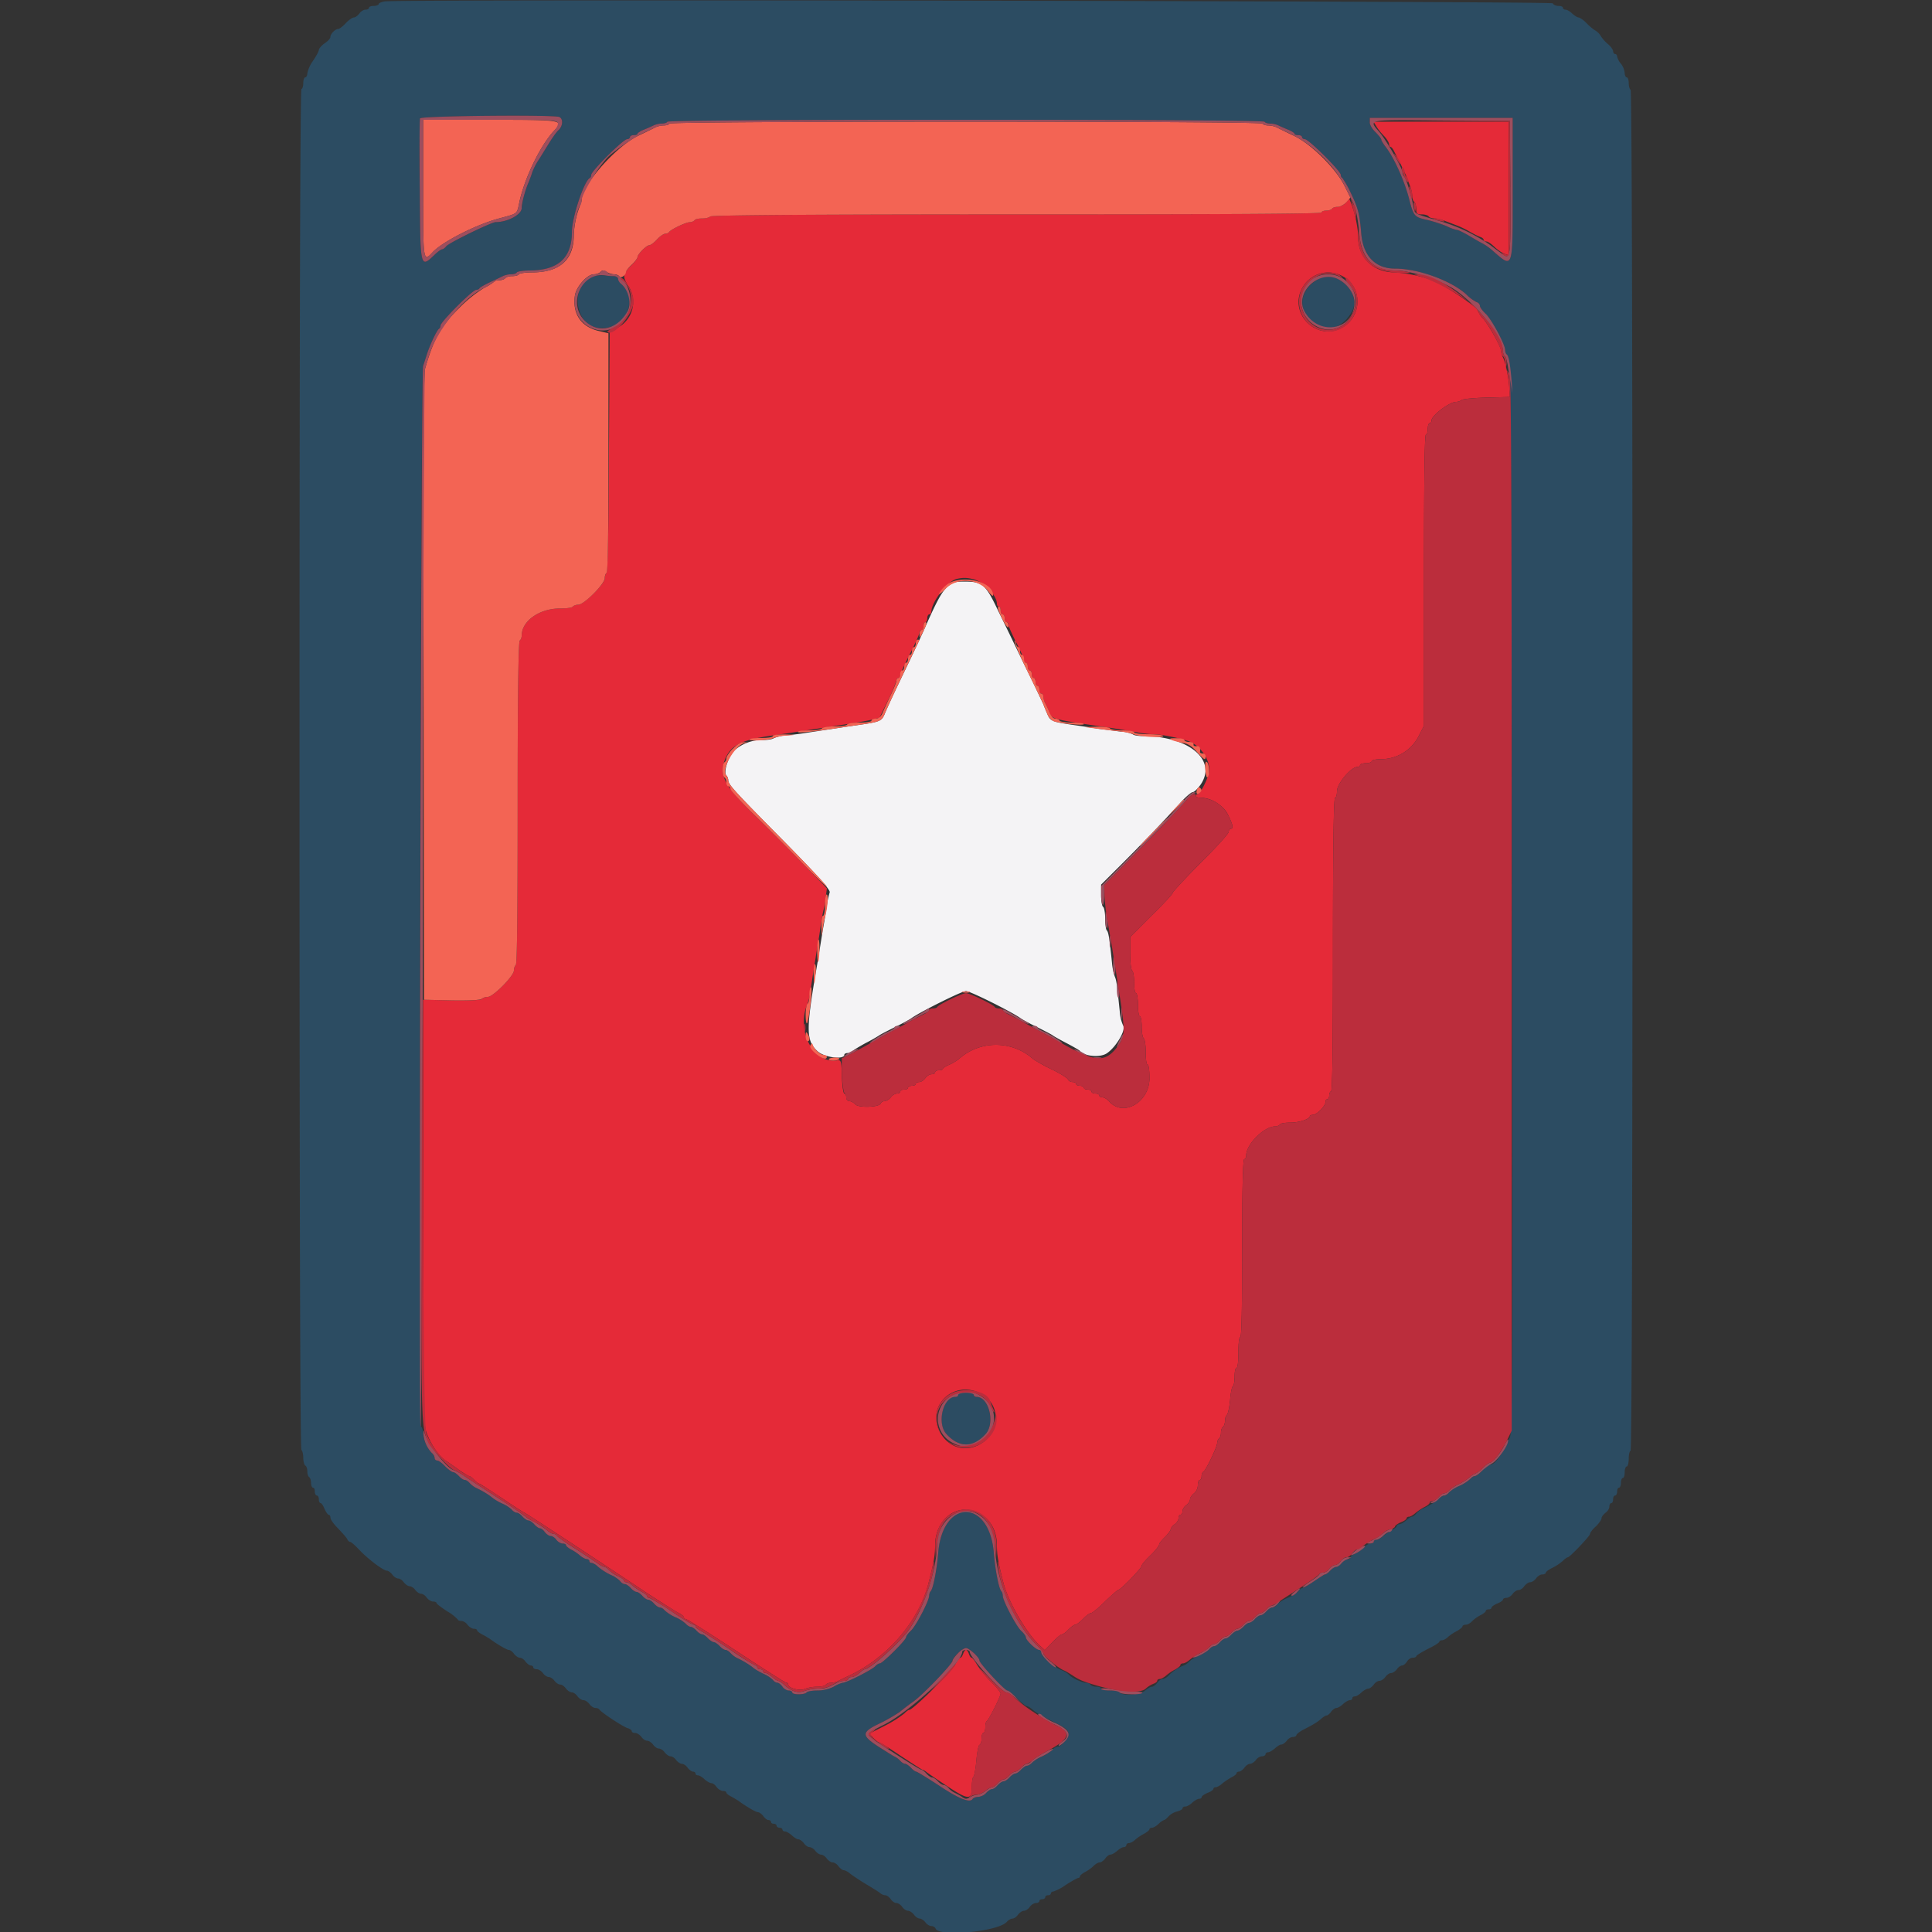
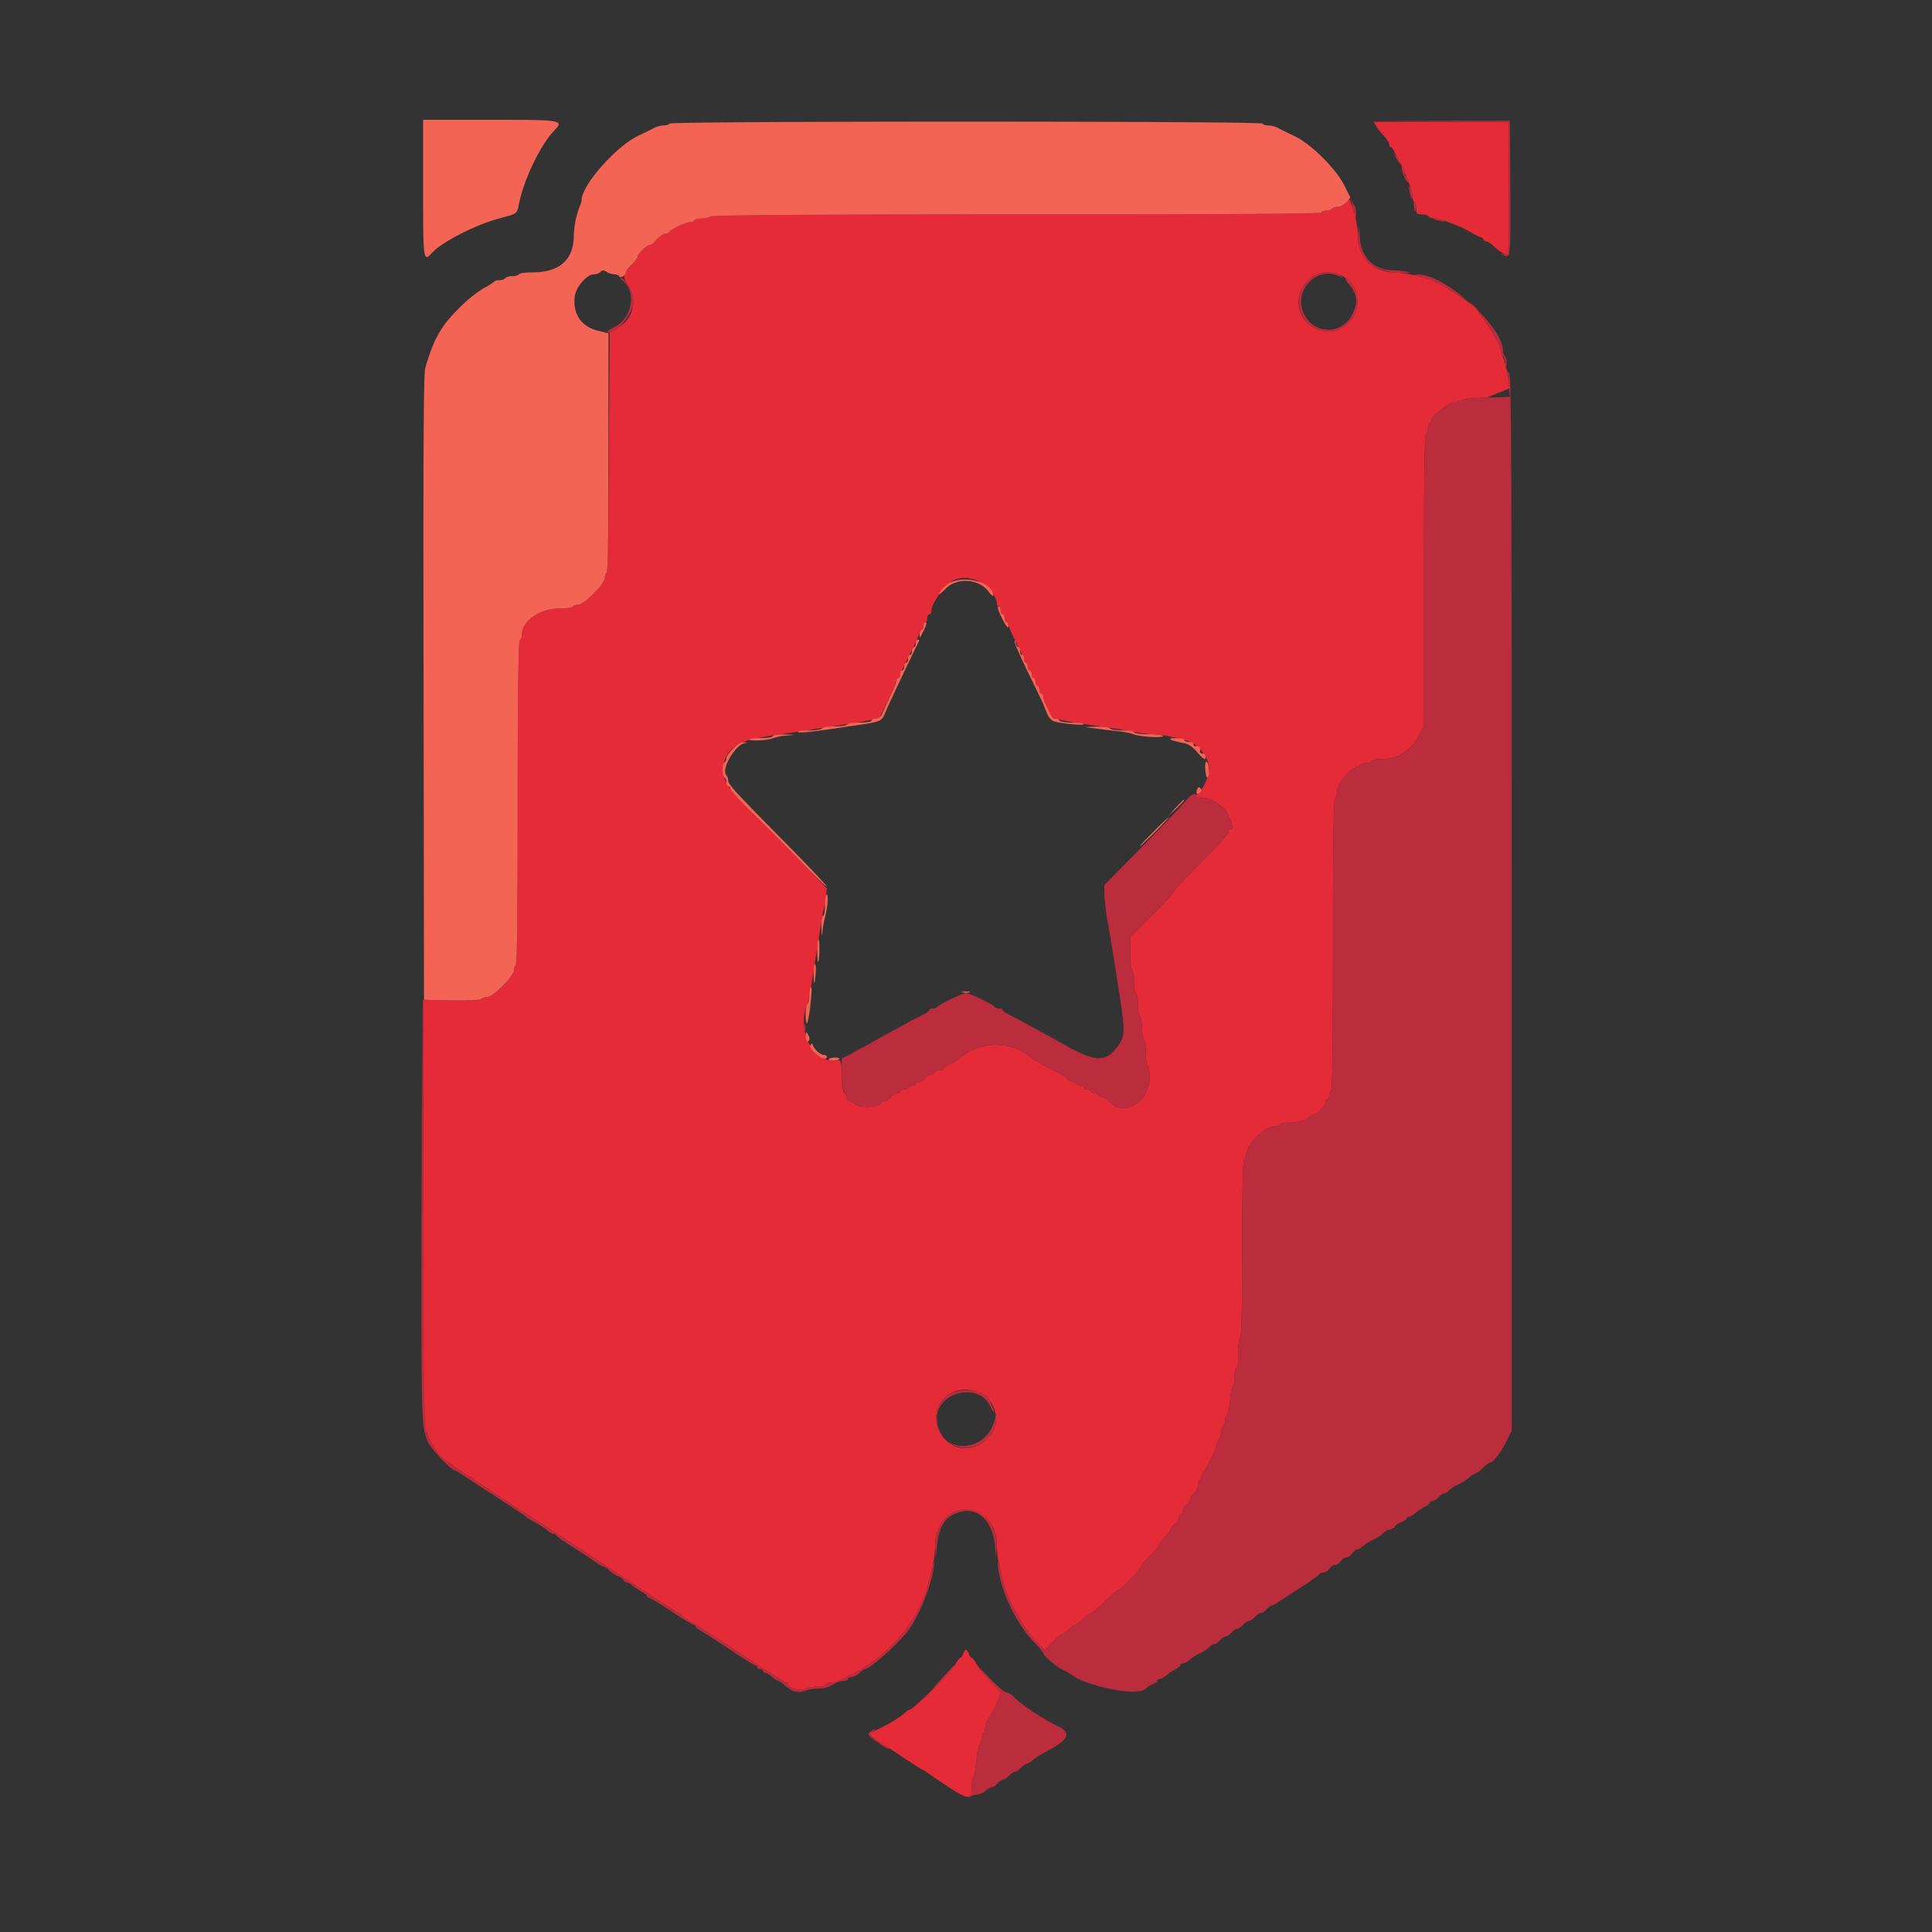
<svg xmlns="http://www.w3.org/2000/svg" width="32" height="32">
  <rect width="100%" height="100%" fill="#333333" stroke="none" />
-   <path d="M6.375.023c-.055.008-.102.028-.102.043 0 .016-.039.032-.082.032-.043 0-.078.011-.078.03 0 .017-.027.032-.058.032-.032 0-.078.027-.102.063-.027.035-.066.066-.09.066-.027 0-.086.043-.136.094C5.68.437 5.62.48 5.602.48c-.051 0-.13.083-.13.133 0 .024-.042.07-.097.106-.05.035-.094.086-.094.11 0 .019-.043.1-.097.179a.557.557 0 0 0-.094.207c0 .035-.016.066-.035.066-.016 0-.032.043-.032.094 0 .055-.015.098-.03.098-.02 0-.032 3.773-.032 11.261 0 7.473.012 11.27.031 11.282.016.011.031.07.031.129 0 .058.016.117.032.128.02.008.035.051.035.094 0 .043.012.086.031.098.016.012.031.055.031.098 0 .042.016.078.032.078.02 0 .03.027.03.062s.016.067.032.067c.02 0 .035.027.035.062s.012.063.028.063c.015 0 .046.043.066.097.023.051.055.098.07.098.016 0 .028.02.028.047 0 .031.054.105.12.172.063.066.134.144.153.175.016.036.043.059.055.055.015 0 .078.055.144.125.137.148.403.352.465.352.02 0 .059.027.086.062.024.035.07.067.098.067.027 0 .07.027.093.062.028.035.07.066.098.066.027 0 .07.028.094.063.027.035.07.062.098.062.027 0 .07.032.093.067.028.035.075.062.106.062s.054.012.054.024c0 .015.082.074.176.137a.726.726 0 0 1 .176.136c0 .012.027.024.059.024.03 0 .078.027.101.062.028.035.074.067.106.067.03 0 .054.011.054.027 0 .012.043.047.09.07.047.024.102.059.121.07.11.083.282.184.313.184.023 0 .062.027.086.063.027.035.07.066.097.066.028 0 .07.027.094.063.027.035.067.066.09.066.02 0 .039.012.039.031 0 .016.027.031.059.031.03 0 .074.028.101.063.024.035.07.066.098.066.027 0 .07.028.094.063.027.035.07.062.097.062.028 0 .07.032.094.067.027.035.07.062.098.062.027 0 .07.032.093.067.028.035.07.062.098.062.027 0 .07.027.098.063.023.035.07.066.097.066.032 0 .059.012.067.023.015.04.383.282.465.31.039.01.074.034.074.054 0 .015.023.027.055.027.03 0 .078.031.105.067.023.035.066.062.094.062.027 0 .07.027.097.063.024.035.067.066.094.066.027 0 .074.027.098.062.027.036.07.067.097.067.028 0 .07.027.094.062.028.035.07.063.098.063.027 0 .07.031.094.066.027.035.066.063.09.063.019 0 .039.015.039.031 0 .02.02.031.043.031.023 0 .074.032.109.067.039.035.09.062.113.062.024 0 .063.031.086.067.027.035.074.062.106.062.03 0 .054.012.054.027 0 .016.04.047.09.07.047.028.102.06.117.071.11.082.282.184.317.184.02 0 .058.027.086.062.023.035.062.067.086.067.023 0 .043.015.043.03 0 .02.02.032.046.032.028 0 .047.016.047.031 0 .02.024.035.047.035.027 0 .05.012.05.032 0 .015.02.03.044.03.02 0 .07.028.11.063.038.036.085.067.109.067.023 0 .062.027.09.062.023.035.066.067.093.067.028 0 .074.027.098.062.027.035.07.063.098.063.027 0 .07.031.093.066.028.035.07.063.098.063.027 0 .07.027.094.062.027.035.066.067.09.067.02 0 .066.023.101.054.04.032.156.11.266.176.11.066.219.133.238.152.023.02.059.032.082.032.024 0 .063.03.09.066.023.035.066.063.094.063.027 0 .07.027.097.066.024.035.067.062.094.062.027 0 .07.028.098.063.023.035.066.066.093.066.028 0 .07.028.098.063.024.035.07.062.102.062.027 0 .058.02.066.04.047.144 1.035.054 1.18-.11.027-.031.07-.055.097-.055.024 0 .067-.03.09-.066.028-.035.07-.063.098-.063.027 0 .07-.027.094-.062.027-.04.074-.066.105-.066s.055-.016.055-.032c0-.02.023-.031.05-.031.024 0 .047-.016.047-.031 0-.02.02-.035.047-.035.028 0 .047-.012.047-.032 0-.015.02-.03.043-.03a.81.81 0 0 0 .211-.114c.094-.059.184-.11.2-.11a.027.027 0 0 0 .027-.027c0-.015.039-.047.09-.074a.65.65 0 0 0 .14-.102c.028-.027.07-.054.094-.054.027 0 .066-.028.094-.063.023-.035.062-.066.086-.066.023 0 .074-.028.113-.063.039-.035.086-.062.11-.062.023 0 .042-.016.042-.035 0-.016.02-.032.043-.032.024 0 .07-.023.102-.054a.739.739 0 0 1 .152-.102c.047-.027.086-.058.086-.074 0-.012.02-.024.043-.024.023 0 .074-.03.11-.066a.279.279 0 0 1 .09-.062c.011 0 .046-.028.073-.06a.3.3 0 0 1 .141-.081c.047-.012.09-.035.09-.05 0-.02.02-.032.047-.032s.082-.031.117-.067c.04-.035.09-.062.113-.062.024 0 .04-.012.04-.027 0-.016.042-.047.097-.07.055-.02.098-.051.098-.067 0-.016.015-.027.039-.027.023 0 .07-.028.105-.059.035-.031.102-.074.149-.102.05-.023.09-.054.09-.07 0-.016.019-.027.039-.027.023 0 .062-.028.09-.063.023-.035.066-.066.093-.066.027 0 .07-.027.098-.063.023-.035.07-.062.101-.062.032 0 .059-.016.059-.035 0-.016.02-.032.043-.032.02 0 .07-.027.11-.062.038-.035.085-.066.109-.066.023 0 .062-.028.09-.063.023-.035.07-.062.101-.062s.059-.016.059-.032c0-.015.047-.05.101-.082.184-.093.246-.133.309-.187.031-.028.07-.055.09-.055.015 0 .05-.027.074-.062.027-.036.066-.063.09-.063.023 0 .074-.031.11-.066.038-.035.089-.063.112-.063.024 0 .04-.015.04-.031 0-.02.019-.031.042-.031.024 0 .075-.032.11-.067.039-.035.09-.062.113-.062.023 0 .063-.032.09-.067.023-.035.066-.062.094-.062.027 0 .07-.027.097-.063.024-.035.067-.066.094-.066.027 0 .07-.027.098-.063.023-.035.062-.062.086-.062.023 0 .058-.031.082-.066.02-.036.062-.063.093-.063.032 0 .059-.012.059-.023 0-.016.086-.067.191-.122.106-.05.192-.105.192-.12 0-.012.02-.024.043-.024.023 0 .07-.023.101-.055a.739.739 0 0 1 .153-.101c.047-.028.086-.059.086-.075 0-.011.023-.027.054-.027.028 0 .075-.023.102-.055a.65.65 0 0 1 .14-.101c.051-.024.09-.059.09-.07 0-.016.02-.028.047-.028.028 0 .047-.011.047-.027s.043-.047.098-.07c.05-.02.094-.051.094-.067 0-.015.027-.027.058-.027.031 0 .078-.031.102-.067.027-.035.07-.062.097-.062.028 0 .07-.027.094-.063.027-.035.07-.066.098-.066.027 0 .07-.027.097-.062.024-.036.07-.067.102-.067.031 0 .059-.012.059-.027 0-.016.046-.051.101-.078a.852.852 0 0 0 .176-.114c.039-.039.078-.066.09-.066.031 0 .367-.352.367-.387 0-.02.043-.078.098-.125.05-.05.093-.11.093-.136 0-.024.032-.063.067-.09.035-.024.062-.07.062-.102 0-.031.016-.058.032-.058.019 0 .03-.028.03-.063s.016-.062.036-.062c.016 0 .031-.032.031-.067s.012-.062.031-.062c.016 0 .032-.036.032-.082 0-.043.015-.079.03-.079.02 0 .032-.043.032-.097 0-.051.016-.094.035-.094.016 0 .032-.059.032-.129s.015-.129.03-.129c.02 0 .032-3.773.032-11.261 0-7.473-.012-11.27-.031-11.282-.016-.011-.031-.062-.031-.113 0-.05-.016-.094-.032-.094-.02 0-.035-.035-.035-.074a.309.309 0 0 0-.062-.152.285.285 0 0 1-.063-.117c0-.024-.015-.043-.031-.043-.02 0-.035-.02-.035-.043 0-.028-.04-.082-.086-.122a.593.593 0 0 1-.121-.136.25.25 0 0 0-.098-.094.895.895 0 0 1-.144-.125c-.047-.047-.106-.086-.125-.086-.02 0-.067-.031-.106-.066-.035-.036-.086-.063-.11-.063-.023 0-.042-.015-.042-.031 0-.02-.035-.031-.075-.031-.042 0-.085-.02-.093-.043C25.707.02 6.676-.015 6.375.023m2.887 1.915c.07.027.062.152-.012.218-.035.031-.11.137-.168.235-.059.093-.137.222-.176.28a1.09 1.09 0 0 0-.09.18c-.011.044-.043.122-.062.172a1.521 1.521 0 0 0-.113.422c0 .11-.235.235-.43.235-.07 0-.77.34-.82.398-.02.027-.051.05-.067.05-.02 0-.078.044-.133.099-.23.214-.23.222-.238-1.075a22.836 22.836 0 0 1 .004-1.191c.02-.043 2.195-.063 2.305-.024m15.793 1.184c0 1.367.015 1.332-.332 1.031a.921.921 0 0 0-.176-.125 3.785 3.785 0 0 1-.23-.132.793.793 0 0 0-.184-.086.727.727 0 0 1-.172-.063 2.45 2.45 0 0 0-.313-.101c-.23-.051-.234-.06-.316-.38-.074-.277-.238-.644-.375-.824a.427.427 0 0 1-.078-.128.389.389 0 0 0-.094-.122c-.055-.05-.098-.125-.098-.164v-.074h2.368v1.168m-4.11-1.105c.008.02.055.03.098.03a.35.35 0 0 1 .133.032c.031.016.101.047.16.07.059.024.105.055.105.067 0 .015.028.023.063.023s.062.016.062.035c0 .016.024.032.047.032.063 0 .594.53.594.59 0 .023.012.05.027.054.012.008.075.117.141.25.117.242.145.34.172.672.031.371.234.578.558.578.387 0 .934.2 1.184.43a.669.669 0 0 0 .168.125c.031.008.055.039.055.062 0 .024.043.082.097.133.102.098.32.508.32.598 0 .031.012.062.028.074.07.043.078.77.086 9.055.012 7.89.008 8.781-.035 8.883-.125.273-.246.449-.32.449-.02 0-.079.043-.13.094-.05.054-.109.097-.128.097-.02 0-.055.02-.078.047a.68.68 0 0 1-.176.113.596.596 0 0 0-.176.11c-.02.027-.055.05-.074.05-.02 0-.059.024-.09.051-.063.059-.16.117-.27.168a.323.323 0 0 0-.109.082c-.023.028-.055.051-.07.051-.016 0-.059.027-.098.063-.039.035-.09.062-.11.062-.023 0-.042.016-.042.027 0 .016-.04.047-.09.075a.827.827 0 0 0-.149.101c-.035.031-.082.055-.105.055-.023 0-.04.016-.04.031 0 .02-.026.031-.054.031-.027 0-.074.028-.101.059a.815.815 0 0 1-.141.102c-.05.023-.09.054-.09.07 0 .015-.02.027-.043.027-.023 0-.07.028-.101.063-.032.035-.075.066-.094.066-.024 0-.067.027-.098.063-.031.035-.07.062-.086.062a.973.973 0 0 0-.183.113.928.928 0 0 1-.192.114c-.015 0-.047.023-.066.05a.69.69 0 0 1-.176.11.596.596 0 0 0-.176.11c-.023.027-.058.05-.078.05-.023 0-.066.027-.097.063-.032.035-.075.066-.098.066-.02 0-.063.027-.094.062-.031.036-.078.063-.098.063-.019 0-.062.031-.093.066-.035.035-.078.063-.098.063-.02 0-.062.027-.098.062-.03.035-.074.067-.093.067-.024 0-.067.027-.098.062s-.074.067-.098.067c-.02 0-.054.02-.078.047a.65.65 0 0 1-.18.113.538.538 0 0 0-.156.097.253.253 0 0 1-.09.063.702.702 0 0 0-.25.168c-.027.027-.07.055-.097.055-.024 0-.063.027-.09.062-.023.035-.066.067-.09.067-.023 0-.07.027-.11.062-.073.07-.386.094-.425.031-.012-.015-.082-.031-.16-.031s-.145-.016-.145-.031c0-.02-.035-.032-.078-.032s-.086-.015-.098-.035c-.007-.015-.042-.03-.074-.03-.066 0-.25-.087-.277-.13a.396.396 0 0 0-.137-.082c-.137-.062-.328-.23-.328-.289 0-.023-.016-.043-.035-.043-.05 0-.219-.16-.219-.207 0-.023-.035-.07-.082-.113-.082-.078-.3-.496-.3-.578a.126.126 0 0 0-.028-.078c-.039-.047-.098-.348-.121-.625-.07-.91-.852-.91-.922 0-.023.277-.082.578-.121.625a.126.126 0 0 0-.027.078c0 .082-.22.5-.301.578-.047.043-.082.09-.082.11 0 .046-.39.433-.434.433-.023 0-.054.023-.078.047-.043.054-.476.273-.535.273a.53.53 0 0 0-.152.067.6.6 0 0 1-.274.062c-.086 0-.164.016-.176.031-.023.043-.238.043-.238 0 0-.015-.027-.031-.059-.031-.03 0-.078-.027-.101-.063-.027-.035-.063-.066-.086-.066-.02 0-.055-.02-.074-.047a.538.538 0 0 0-.156-.101.904.904 0 0 1-.172-.102 1.36 1.36 0 0 0-.266-.16.383.383 0 0 1-.11-.082c-.023-.027-.058-.05-.081-.05-.02 0-.063-.028-.094-.063-.035-.036-.078-.067-.098-.067-.02 0-.062-.027-.097-.062-.032-.035-.075-.067-.094-.067-.024 0-.067-.027-.098-.062s-.074-.063-.098-.063c-.019 0-.054-.023-.078-.05a.596.596 0 0 0-.175-.11.68.68 0 0 1-.176-.113c-.02-.027-.059-.047-.078-.047-.024 0-.067-.031-.098-.066-.031-.036-.074-.063-.098-.063-.02 0-.062-.027-.093-.062-.032-.036-.075-.067-.098-.067-.02 0-.063-.027-.094-.062s-.078-.067-.097-.067c-.024 0-.059-.02-.082-.05a.471.471 0 0 0-.11-.083 1.037 1.037 0 0 1-.265-.164c-.032-.03-.079-.054-.098-.054-.02 0-.035-.012-.035-.032 0-.015-.02-.03-.043-.03-.024 0-.07-.028-.106-.055a.827.827 0 0 0-.148-.102c-.05-.027-.09-.059-.09-.074 0-.016-.023-.028-.055-.028-.03 0-.078-.027-.105-.062-.024-.035-.067-.063-.094-.063-.027 0-.07-.03-.098-.066-.023-.035-.062-.063-.082-.063-.02 0-.062-.03-.093-.066-.032-.035-.075-.062-.094-.062-.024 0-.066-.028-.098-.063-.031-.035-.074-.066-.097-.066-.02 0-.059-.02-.079-.047a.538.538 0 0 0-.156-.102.83.83 0 0 1-.172-.101 1.36 1.36 0 0 0-.265-.16.383.383 0 0 1-.11-.082c-.023-.028-.058-.051-.082-.051-.02 0-.062-.028-.093-.063-.036-.035-.075-.066-.098-.066-.02 0-.078-.043-.129-.094-.05-.055-.11-.098-.133-.098a.043.043 0 0 1-.043-.043.12.12 0 0 0-.047-.082.55.55 0 0 1-.144-.324c0-.05-.016-.101-.035-.113-.04-.024-.008-17.461.035-17.567l.062-.19c.047-.153.168-.411.203-.427.012-.008.024-.03.024-.054 0-.059.531-.59.59-.59.023 0 .047-.012.054-.024.004-.015.082-.058.172-.101.086-.04.184-.086.215-.102a.35.35 0 0 1 .133-.031c.043 0 .09-.012.098-.031.011-.016.109-.032.218-.032.473-.003.696-.21.696-.644 0-.23.203-.848.297-.887.011-.004.023-.031.023-.054 0-.06.531-.59.594-.59.023 0 .047-.016.047-.032 0-.02.027-.035.062-.035s.063-.008.063-.023c0-.012.046-.043.105-.067.059-.023.129-.054.16-.07a.35.35 0 0 1 .133-.031c.043 0 .09-.012.098-.031.027-.043 9.863-.043 9.89 0M9.88 4.566c-.434.07-.406.805.031.864.422.058.692-.465.38-.727-.028-.02-.052-.058-.052-.082 0-.023-.031-.047-.07-.047a.775.775 0 0 1-.137-.011.682.682 0 0 0-.152.003m11.957.055c-.227.125-.328.363-.227.54.203.366.578.366.782 0 .168-.302-.25-.708-.555-.54M15.87 23.105c0 .016-.02.032-.047.032-.207 0-.312.445-.144.62.207.223.433.223.64 0 .168-.175.063-.62-.144-.62-.028 0-.047-.016-.047-.032 0-.02-.059-.035-.129-.035s-.129.016-.129.035m.266 4.282c.047.047.086.101.086.117 0 .047.418.496.46.496.024 0 .094.059.165.129.07.07.14.129.156.129.016 0 .058.023.09.05.07.063.133.098.402.235.152.074.2.117.2.168 0 .074-.118.219-.176.219-.024 0-.06.02-.082.047a.644.644 0 0 1-.172.113.596.596 0 0 0-.176.11c-.024.027-.059.046-.082.046-.02 0-.063.031-.098.067-.031.035-.074.062-.094.062-.02 0-.066.031-.097.066-.032.036-.074.063-.094.063-.023 0-.066.027-.098.062-.03.036-.074.067-.093.067-.024 0-.067.027-.098.062a.207.207 0 0 1-.133.067c-.039 0-.082.015-.094.035-.043.07-.23-.004-.562-.227a4.144 4.144 0 0 0-.371-.226c-.016 0-.055-.028-.086-.063-.035-.035-.078-.066-.098-.066-.023 0-.058-.024-.082-.05a.31.31 0 0 0-.094-.071 4.153 4.153 0 0 1-.265-.164c-.29-.188-.285-.239.02-.383.124-.063.273-.149.331-.192.055-.046.16-.125.235-.18.148-.105.64-.616.64-.667 0-.055.168-.211.223-.211.027 0 .09.039.137.09" style="stroke:none;fill-rule:evenodd;fill:#2c4c62;fill-opacity:1" />
-   <path d="M15.68 9.73c-.09.09-.168.23-.39.735-.036.078-.142.308-.24.512-.23.476-.347.726-.398.851-.047.113-.082.129-.406.176-.187.027-.32.047-.832.125-.117.02-.293.043-.39.05a.667.667 0 0 0-.208.048c-.015.015-.093.03-.175.03a.69.69 0 0 0-.473.169c-.102.097-.191.363-.137.418.02.02.031.054.031.078 0 .07.09.172.918 1.008.582.593.778.812.762.851a1.583 1.583 0 0 0-.05.242c-.016.106-.044.274-.063.375-.078.489-.094.582-.125.754-.152.907-.149 1.086.031 1.254.11.11.45.153.45.063 0-.016.027-.028.062-.028.031 0 .066-.011.07-.027.008-.016.106-.074.219-.137a2.61 2.61 0 0 0 .223-.125c.011-.011.117-.066.242-.129.12-.058.261-.132.308-.168.176-.117.825-.44.891-.44.066 0 .715.323.89.44.047.036.188.11.31.168.124.063.23.118.241.13.008.007.11.066.223.124.113.059.215.118.223.13.078.09.328.113.441.042.156-.101.328-.394.274-.465a.667.667 0 0 1-.055-.23c-.047-.457-.055-.516-.082-.578a.97.97 0 0 1-.047-.23c-.043-.423-.059-.508-.086-.536-.016-.015-.027-.105-.027-.2 0-.089-.016-.175-.032-.187-.02-.011-.035-.097-.035-.195v-.176l.313-.312a30.9 30.9 0 0 0 .992-1.035c.09-.102.187-.184.21-.184.024 0 .083-.055.13-.121.285-.41-.192-.809-.961-.809-.07 0-.14-.011-.156-.027a.545.545 0 0 0-.207-.047 60.585 60.585 0 0 1-.391-.05c-.117-.02-.305-.047-.414-.063-.324-.047-.36-.063-.406-.176a2.928 2.928 0 0 1-.067-.164 33.844 33.844 0 0 0-.316-.656c-.156-.324-.352-.73-.434-.895-.207-.437-.258-.48-.558-.48-.164 0-.2.012-.293.097" style="stroke:none;fill-rule:evenodd;fill:#f4f3f5;fill-opacity:1" />
-   <path d="M22.793 2.086c.02.039.078.113.129.164.047.05.086.113.086.14 0 .024.012.044.023.044.016 0 .04.03.059.07l.11.215c.038.082.085.176.097.21.012.036.039.102.058.153a.54.54 0 0 1 .036.164c0 .043.015.086.035.098.015.011.031.062.031.113 0 .082.012.094.094.094.05 0 .101.015.113.035.012.016.05.031.09.031.039 0 .121.02.183.043.06.024.157.059.211.082.055.02.149.067.207.102.06.035.133.07.165.082.03.008.054.031.054.047 0 .015.02.027.047.027.024 0 .086.043.137.094.055.05.129.101.168.113l.066.02V2.016H22.75l.043.07m-.504 1.273a.217.217 0 0 1-.133.067c-.039 0-.082.011-.093.031-.008.016-.055.031-.098.031-.043 0-.078.016-.078.032 0 .023-1.703.03-5.055.03-3.332 0-5.059.013-5.07.036-.012.016-.07.031-.13.031-.058 0-.116.012-.128.031-.012.016-.047.032-.078.032-.067 0-.332.129-.348.168-.008.011-.035.023-.058.023-.028 0-.09.043-.141.098-.047.05-.106.094-.125.094-.047 0-.195.148-.195.195 0 .02-.04.074-.086.12-.16.157-.168.196-.067.356a.481.481 0 0 1-.18.696l-.128.066-.012 1.98c-.004 1.254-.02 1.989-.04 2.008a.181.181 0 0 0-.03.098c0 .09-.348.434-.438.434-.039 0-.078.015-.09.03-.011.02-.105.032-.21.032-.344 0-.637.207-.637.45 0 .03-.016.07-.032.081-.023.012-.035.942-.035 2.688 0 1.742-.008 2.676-.031 2.687-.016.012-.031.051-.031.09 0 .09-.344.438-.434.438-.035 0-.082.015-.098.035-.023.02-.207.027-.503.023l-.47-.011v3.503c0 3.094.009 3.524.052 3.649.066.195.199.394.316.477.055.035.16.109.234.164.075.05.149.097.164.097.012 0 .051.028.082.063.032.035.07.062.082.062.012 0 .18.11.38.242.195.133.363.239.37.239.012 0 1.055.683 2.047 1.343.23.149.457.293.504.317.051.023.09.058.09.074 0 .016.016.027.031.027.02 0 .395.239.836.528.438.289.813.527.828.527.02 0 .032.012.032.027 0 .063.191.114.277.075a.61.61 0 0 1 .203-.035c.07 0 .133-.016.145-.036.011-.015.047-.03.082-.03s.09-.013.117-.028c.031-.016.11-.055.168-.082.648-.297 1.18-.914 1.336-1.555.086-.336.105-.453.105-.613.004-.45.39-.723.742-.524.176.098.282.29.282.524 0 .16.02.277.105.613.078.316.383.844.606 1.05l.082.075.125-.129c.07-.074.14-.133.16-.133.015 0 .066-.035.105-.078.043-.043.094-.082.114-.082.02 0 .078-.043.128-.094.051-.054.11-.097.13-.097.023 0 .128-.086.234-.192.11-.105.207-.191.219-.191.039 0 .39-.363.39-.402 0-.02.067-.098.145-.172.082-.078.144-.16.144-.18 0-.02.043-.074.098-.125.05-.05.094-.11.094-.129 0-.02.03-.055.066-.082.035-.023.063-.07.063-.101 0-.032.015-.055.03-.055.02 0 .036-.027.036-.059 0-.031.027-.078.062-.101.036-.028.063-.07.063-.098 0-.027.031-.07.066-.098a.18.18 0 0 0 .063-.132c0-.051.015-.09.031-.09.02 0 .031-.028.031-.063 0-.031.012-.066.028-.07.039-.016.23-.414.23-.477 0-.03.016-.066.031-.078.02-.012.032-.054.032-.097 0-.04.015-.082.035-.094.015-.012.031-.055.031-.094s.012-.086.031-.102c.02-.019.043-.128.055-.25.008-.117.031-.222.047-.23.015-.008.027-.082.027-.16s.012-.14.031-.14c.02 0 .032-.106.032-.259 0-.148.011-.253.031-.253.023 0 .031-.512.031-1.473 0-.961.012-1.473.035-1.473.016 0 .032-.027.032-.062 0-.184.297-.48.48-.48.035 0 .067-.016.078-.032.012-.02.09-.031.172-.031.149 0 .324-.059.324-.106 0-.011.024-.023.051-.023.063 0 .207-.145.207-.207 0-.028.012-.051.031-.051.016 0 .032-.027.032-.062 0-.036.015-.067.03-.067.024 0 .032-.832.032-2.43 0-1.601.012-2.433.035-2.433.016 0 .032-.05.032-.113 0-.122.234-.399.335-.399.028 0 .047-.012.047-.031 0-.016.043-.031.098-.031.05 0 .094-.016.094-.032 0-.02.07-.035.16-.035a.7.7 0 0 0 .629-.402l.078-.152V9.61c0-1.587.008-2.41.031-2.41.016 0 .031-.044.031-.095 0-.054.016-.097.032-.097.02 0 .03-.02.03-.043 0-.082.298-.309.411-.309.031 0 .07-.015.09-.031.016-.016.203-.035.414-.04l.383-.01L25 6.433c-.012-.176-.066-.446-.11-.52a.283.283 0 0 1-.027-.101c0-.063-.191-.407-.293-.528a.395.395 0 0 1-.09-.133c0-.062-.597-.457-.785-.52a2.383 2.383 0 0 0-.605-.12c-.348-.004-.594-.246-.594-.574 0-.149-.05-.399-.117-.57l-.031-.075-.059.066m-.055 1.215c.34.18.332.676-.015.86-.434.222-.89-.262-.64-.68a.487.487 0 0 1 .655-.18M16.105 9.59c.168.027.407.265.407.41 0 .027.015.047.031.047.02 0 .031.031.031.066s.016.063.035.063c.016 0 .032.027.032.062s.015.067.03.067c.02 0 .032.02.032.043 0 .023.059.156.129.293.07.136.129.27.129.293 0 .023.012.043.031.043.016 0 .031.027.031.062s.016.066.032.066c.02 0 .035.028.035.063s.012.062.031.062c.016 0 .031.032.031.067s.016.062.032.062c.02 0 .03.032.03.067s.016.062.032.062c.02 0 .035.02.035.047s.012.074.028.106c.02.03.05.101.07.156.05.117.027.113 1.055.265.128.02.308.051.394.067.082.016.2.031.262.031.113 0 .37.047.566.106.2.054.375.285.375.492 0 .09-.148.394-.191.394a.03.03 0 0 0-.031.032c0 .02.039.03.086.03.171 0 .375.13.449.29.078.16.09.223.039.223-.016 0-.031.023-.031.05 0 .028-.207.258-.465.512-.254.258-.461.48-.461.496 0 .02-.16.192-.356.383l-.351.352v.27c0 .148.015.28.035.288.016.012.031.102.031.195 0 .098.012.176.031.176.016 0 .032.086.032.192 0 .105.015.191.03.191.02 0 .032.078.032.176 0 .094.016.18.035.191.016.012.032.113.032.227 0 .117.011.207.03.207.02 0 .032.097.032.226 0 .399-.437.649-.668.383-.031-.035-.082-.066-.11-.066-.03 0-.054-.016-.054-.031 0-.02-.027-.032-.062-.032-.036 0-.067-.015-.067-.035 0-.015-.027-.031-.062-.031-.036 0-.063-.012-.063-.031 0-.016-.031-.032-.066-.032s-.063-.015-.063-.03c0-.02-.027-.032-.062-.032-.032 0-.067-.024-.075-.047-.011-.023-.132-.098-.269-.164a2.859 2.859 0 0 1-.305-.168.921.921 0 0 0-1.234 0 .826.826 0 0 1-.16.094c-.055.023-.102.054-.102.066 0 .016-.031.024-.066.024s-.063.015-.063.035c0 .015-.027.031-.058.031-.032 0-.078.027-.102.062-.027.036-.07.067-.101.067-.032 0-.059.012-.059.031 0 .016-.027.031-.063.031-.035 0-.066.016-.066.032 0 .02-.027.03-.062.03-.036 0-.067.017-.067.032 0 .02-.023.035-.055.035-.03 0-.078.028-.101.063-.027.035-.074.062-.102.062-.03 0-.058.02-.066.04-.024.062-.36.074-.418.015-.027-.031-.074-.055-.102-.055-.027 0-.05-.027-.05-.062s-.012-.063-.032-.063c-.015 0-.035-.129-.039-.281-.008-.254-.015-.277-.07-.27-.398.07-.695-.484-.5-.937a.826.826 0 0 0 .043-.176c.016-.105.043-.289.121-.77.02-.113.047-.284.059-.382.015-.098.035-.2.043-.227a.931.931 0 0 0 .035-.203l.02-.152-.376-.387a50.952 50.952 0 0 0-.797-.8c-.535-.524-.62-.688-.511-.958.093-.222.258-.308.722-.379.133-.02.32-.046.418-.062l.832-.129c.133-.02.317-.05.41-.07l.172-.04.141-.288a2.3 2.3 0 0 0 .14-.329c0-.023.016-.043.032-.043.02 0 .031-.02.031-.043 0-.023.074-.183.16-.355.09-.172.16-.332.16-.355 0-.024.016-.043.036-.043.015 0 .03-.032.03-.067s.013-.062.032-.062c.016 0 .031-.032.031-.067s.016-.062.032-.062c.02 0 .035-.02.035-.043 0-.16.27-.512.418-.543a.496.496 0 0 1 .261 0m.125 13.484c.352.172.352.653 0 .848-.25.14-.535.05-.668-.215-.218-.426.231-.848.668-.633m-.277 4.317c-.012.035-.031.066-.047.066-.011 0-.054.055-.09.121-.07.125-.695.742-.754.742-.015 0-.054.028-.082.059a1.837 1.837 0 0 1-.316.2l-.266.136.07.074c.04.043.083.074.098.074.016 0 .18.102.364.227.183.12.34.223.351.223.008 0 .035.015.055.03.023.02.184.13.355.243.356.234.407.234.407-.004 0-.074.011-.145.027-.156.012-.008.035-.13.047-.266.012-.137.035-.254.05-.258.02-.007.036-.054.036-.105 0-.05.012-.094.031-.094.016 0 .031-.043.031-.094 0-.05.012-.097.024-.101.031-.016.23-.41.23-.457 0-.02-.07-.11-.16-.196a1.79 1.79 0 0 1-.23-.28c-.036-.063-.079-.118-.09-.118-.016 0-.035-.031-.047-.066-.012-.036-.031-.063-.047-.063s-.035.027-.047.063" style="stroke:none;fill-rule:evenodd;fill:#e52a38;fill-opacity:1" />
+   <path d="M22.793 2.086c.02.039.078.113.129.164.047.05.086.113.086.14 0 .024.012.044.023.044.016 0 .04.03.059.07l.11.215c.038.082.085.176.097.21.012.036.039.102.058.153a.54.54 0 0 1 .036.164c0 .043.015.086.035.098.015.011.031.062.031.113 0 .082.012.094.094.094.05 0 .101.015.113.035.012.016.05.031.09.031.039 0 .121.02.183.043.06.024.157.059.211.082.055.02.149.067.207.102.06.035.133.07.165.082.03.008.054.031.054.047 0 .015.02.027.047.027.024 0 .086.043.137.094.055.05.129.101.168.113l.066.02V2.016H22.75l.043.07m-.504 1.273a.217.217 0 0 1-.133.067c-.039 0-.082.011-.093.031-.008.016-.055.031-.098.031-.043 0-.078.016-.078.032 0 .023-1.703.03-5.055.03-3.332 0-5.059.013-5.07.036-.012.016-.07.031-.13.031-.058 0-.116.012-.128.031-.012.016-.047.032-.078.032-.067 0-.332.129-.348.168-.008.011-.035.023-.058.023-.028 0-.09.043-.141.098-.047.05-.106.094-.125.094-.047 0-.195.148-.195.195 0 .02-.04.074-.086.12-.16.157-.168.196-.067.356a.481.481 0 0 1-.18.696l-.128.066-.012 1.98c-.004 1.254-.02 1.989-.04 2.008a.181.181 0 0 0-.03.098c0 .09-.348.434-.438.434-.039 0-.078.015-.09.03-.011.02-.105.032-.21.032-.344 0-.637.207-.637.45 0 .03-.016.07-.032.081-.023.012-.035.942-.035 2.688 0 1.742-.008 2.676-.031 2.687-.016.012-.031.051-.031.09 0 .09-.344.438-.434.438-.035 0-.082.015-.098.035-.023.02-.207.027-.503.023l-.47-.011v3.503c0 3.094.009 3.524.052 3.649.066.195.199.394.316.477.055.035.16.109.234.164.075.05.149.097.164.097.012 0 .051.028.082.063.032.035.07.062.082.062.012 0 .18.11.38.242.195.133.363.239.37.239.012 0 1.055.683 2.047 1.343.23.149.457.293.504.317.051.023.09.058.09.074 0 .016.016.027.031.027.02 0 .395.239.836.528.438.289.813.527.828.527.02 0 .032.012.032.027 0 .063.191.114.277.075a.61.61 0 0 1 .203-.035c.07 0 .133-.016.145-.036.011-.015.047-.03.082-.03s.09-.013.117-.028c.031-.016.11-.055.168-.082.648-.297 1.18-.914 1.336-1.555.086-.336.105-.453.105-.613.004-.45.39-.723.742-.524.176.098.282.29.282.524 0 .16.02.277.105.613.078.316.383.844.606 1.05l.082.075.125-.129c.07-.074.14-.133.16-.133.015 0 .066-.035.105-.078.043-.043.094-.082.114-.082.02 0 .078-.043.128-.094.051-.054.11-.097.13-.097.023 0 .128-.086.234-.192.11-.105.207-.191.219-.191.039 0 .39-.363.39-.402 0-.02.067-.098.145-.172.082-.078.144-.16.144-.18 0-.02.043-.074.098-.125.05-.05.094-.11.094-.129 0-.02.03-.055.066-.082.035-.023.063-.07.063-.101 0-.032.015-.055.03-.055.02 0 .036-.027.036-.059 0-.031.027-.078.062-.101.036-.028.063-.07.063-.098 0-.027.031-.07.066-.098a.18.18 0 0 0 .063-.132c0-.051.015-.09.031-.09.02 0 .031-.028.031-.063 0-.031.012-.066.028-.07.039-.016.23-.414.23-.477 0-.03.016-.066.031-.078.02-.012.032-.054.032-.097 0-.04.015-.082.035-.094.015-.012.031-.055.031-.094s.012-.086.031-.102c.02-.019.043-.128.055-.25.008-.117.031-.222.047-.23.015-.008.027-.082.027-.16s.012-.14.031-.14c.02 0 .032-.106.032-.259 0-.148.011-.253.031-.253.023 0 .031-.512.031-1.473 0-.961.012-1.473.035-1.473.016 0 .032-.027.032-.062 0-.184.297-.48.48-.48.035 0 .067-.016.078-.032.012-.02.09-.031.172-.031.149 0 .324-.059.324-.106 0-.011.024-.023.051-.023.063 0 .207-.145.207-.207 0-.028.012-.051.031-.051.016 0 .032-.027.032-.062 0-.036.015-.067.03-.067.024 0 .032-.832.032-2.43 0-1.601.012-2.433.035-2.433.016 0 .032-.05.032-.113 0-.122.234-.399.335-.399.028 0 .047-.012.047-.031 0-.016.043-.031.098-.031.05 0 .094-.016.094-.032 0-.02.07-.035.16-.035a.7.7 0 0 0 .629-.402l.078-.152V9.61c0-1.587.008-2.41.031-2.41.016 0 .031-.044.031-.095 0-.054.016-.097.032-.097.02 0 .03-.02.03-.043 0-.082.298-.309.411-.309.031 0 .07-.015.09-.031.016-.016.203-.035.414-.04L25 6.433c-.012-.176-.066-.446-.11-.52a.283.283 0 0 1-.027-.101c0-.063-.191-.407-.293-.528a.395.395 0 0 1-.09-.133c0-.062-.597-.457-.785-.52a2.383 2.383 0 0 0-.605-.12c-.348-.004-.594-.246-.594-.574 0-.149-.05-.399-.117-.57l-.031-.075-.059.066m-.055 1.215c.34.18.332.676-.015.86-.434.222-.89-.262-.64-.68a.487.487 0 0 1 .655-.18M16.105 9.59c.168.027.407.265.407.41 0 .027.015.047.031.047.02 0 .031.031.031.066s.016.063.035.063c.016 0 .032.027.032.062s.015.067.03.067c.02 0 .032.02.032.043 0 .023.059.156.129.293.07.136.129.27.129.293 0 .023.012.043.031.043.016 0 .031.027.031.062s.016.066.032.066c.02 0 .035.028.035.063s.012.062.031.062c.016 0 .031.032.031.067s.016.062.032.062c.02 0 .03.032.03.067s.016.062.032.062c.02 0 .035.02.035.047s.012.074.028.106c.02.03.05.101.07.156.05.117.027.113 1.055.265.128.02.308.051.394.067.082.016.2.031.262.031.113 0 .37.047.566.106.2.054.375.285.375.492 0 .09-.148.394-.191.394a.03.03 0 0 0-.031.032c0 .02.039.03.086.03.171 0 .375.13.449.29.078.16.09.223.039.223-.016 0-.031.023-.031.05 0 .028-.207.258-.465.512-.254.258-.461.48-.461.496 0 .02-.16.192-.356.383l-.351.352v.27c0 .148.015.28.035.288.016.012.031.102.031.195 0 .098.012.176.031.176.016 0 .032.086.032.192 0 .105.015.191.03.191.02 0 .032.078.032.176 0 .094.016.18.035.191.016.012.032.113.032.227 0 .117.011.207.03.207.02 0 .032.097.032.226 0 .399-.437.649-.668.383-.031-.035-.082-.066-.11-.066-.03 0-.054-.016-.054-.031 0-.02-.027-.032-.062-.032-.036 0-.067-.015-.067-.035 0-.015-.027-.031-.062-.031-.036 0-.063-.012-.063-.031 0-.016-.031-.032-.066-.032s-.063-.015-.063-.03c0-.02-.027-.032-.062-.032-.032 0-.067-.024-.075-.047-.011-.023-.132-.098-.269-.164a2.859 2.859 0 0 1-.305-.168.921.921 0 0 0-1.234 0 .826.826 0 0 1-.16.094c-.055.023-.102.054-.102.066 0 .016-.031.024-.066.024s-.063.015-.063.035c0 .015-.027.031-.058.031-.032 0-.078.027-.102.062-.027.036-.07.067-.101.067-.032 0-.059.012-.059.031 0 .016-.027.031-.063.031-.035 0-.066.016-.066.032 0 .02-.027.03-.062.03-.036 0-.067.017-.067.032 0 .02-.023.035-.055.035-.03 0-.078.028-.101.063-.027.035-.074.062-.102.062-.03 0-.058.02-.066.04-.024.062-.36.074-.418.015-.027-.031-.074-.055-.102-.055-.027 0-.05-.027-.05-.062s-.012-.063-.032-.063c-.015 0-.035-.129-.039-.281-.008-.254-.015-.277-.07-.27-.398.07-.695-.484-.5-.937a.826.826 0 0 0 .043-.176c.016-.105.043-.289.121-.77.02-.113.047-.284.059-.382.015-.098.035-.2.043-.227a.931.931 0 0 0 .035-.203l.02-.152-.376-.387a50.952 50.952 0 0 0-.797-.8c-.535-.524-.62-.688-.511-.958.093-.222.258-.308.722-.379.133-.02.32-.046.418-.062l.832-.129c.133-.02.317-.05.41-.07l.172-.04.141-.288a2.3 2.3 0 0 0 .14-.329c0-.023.016-.043.032-.043.02 0 .031-.02.031-.043 0-.023.074-.183.16-.355.09-.172.16-.332.16-.355 0-.024.016-.043.036-.043.015 0 .03-.032.03-.067s.013-.062.032-.062c.016 0 .031-.032.031-.067s.016-.062.032-.062c.02 0 .035-.02.035-.043 0-.16.27-.512.418-.543a.496.496 0 0 1 .261 0m.125 13.484c.352.172.352.653 0 .848-.25.14-.535.05-.668-.215-.218-.426.231-.848.668-.633m-.277 4.317c-.012.035-.031.066-.047.066-.011 0-.054.055-.09.121-.07.125-.695.742-.754.742-.015 0-.054.028-.082.059a1.837 1.837 0 0 1-.316.2l-.266.136.07.074c.04.043.083.074.098.074.016 0 .18.102.364.227.183.12.34.223.351.223.008 0 .035.015.055.03.023.02.184.13.355.243.356.234.407.234.407-.004 0-.074.011-.145.027-.156.012-.008.035-.13.047-.266.012-.137.035-.254.05-.258.02-.007.036-.054.036-.105 0-.05.012-.094.031-.094.016 0 .031-.043.031-.094 0-.05.012-.097.024-.101.031-.016.23-.41.23-.457 0-.02-.07-.11-.16-.196a1.79 1.79 0 0 1-.23-.28c-.036-.063-.079-.118-.09-.118-.016 0-.035-.031-.047-.066-.012-.036-.031-.063-.047-.063s-.035.027-.047.063" style="stroke:none;fill-rule:evenodd;fill:#e52a38;fill-opacity:1" />
  <path d="M7.008 3.121c0 1.223 0 1.227.16 1.055.16-.172.727-.461 1.105-.559.313-.086.286-.062.332-.281.09-.402.348-.93.57-1.168.173-.18.157-.184-1.062-.184H7.008v1.137m4.082-1.074c-.012.02-.059.031-.102.031a.35.35 0 0 0-.133.031c-.03.016-.156.079-.28.137-.376.18-.942.824-.942 1.07 0 .024-.016.07-.031.102a1.49 1.49 0 0 0-.098.477c0 .41-.234.617-.695.617-.11 0-.207.015-.215.031-.012.02-.063.031-.114.031-.05 0-.101.016-.113.035-.012.016-.055.032-.094.032-.043 0-.082.011-.085.023a.938.938 0 0 1-.172.106 2.25 2.25 0 0 0-.414.335c-.301.297-.422.516-.559.993-.027.093-.035 1.46-.027 5.293l.007 5.168.461.011c.286.004.477-.004.496-.027a.17.17 0 0 1 .098-.031c.09 0 .434-.348.434-.438 0-.039.015-.078.031-.09.023-.011.031-.945.031-2.687 0-1.746.012-2.676.035-2.688.016-.011.032-.05.032-.082 0-.242.293-.449.636-.449.106 0 .2-.012.211-.031.012-.016.051-.031.09-.031.094 0 .438-.344.438-.438 0-.039.015-.078.03-.09.024-.011.032-.71.032-1.996V5.52l-.168-.04c-.289-.07-.433-.289-.387-.59.024-.144.204-.347.313-.347.039 0 .09-.016.11-.04.03-.03.054-.03.1 0 .036.024.095.04.126.04.035 0 .074.016.086.035.023.04.11-.02.11-.074 0-.016.042-.07.097-.121.05-.047.094-.106.094-.125 0-.047.148-.196.195-.196.02 0 .078-.042.125-.093.05-.055.113-.098.14-.098.024 0 .051-.012.06-.023.015-.04.28-.168.347-.168.031 0 .066-.016.078-.032.012-.02.07-.03.129-.03.058 0 .117-.016.129-.032.011-.023 1.738-.035 5.07-.035 3.352 0 5.055-.008 5.055-.031 0-.016.035-.032.078-.032s.09-.015.098-.031c.011-.02.054-.031.093-.031.04 0 .106-.035.145-.078l.066-.075-.101-.203c-.153-.293-.551-.687-.84-.824-.125-.058-.25-.121-.281-.137a.35.35 0 0 0-.133-.03c-.043 0-.09-.013-.102-.032-.027-.043-9.793-.043-9.82 0m4.566 7.66a.412.412 0 0 0-.105.129c0 .016.054-.024.117-.09.187-.187.555-.16.71.059.04.054.071.078.071.054 0-.246-.586-.359-.793-.152m.88.395c.066.175.167.34.167.273 0-.04-.012-.07-.031-.07-.016 0-.031-.032-.031-.067s-.016-.062-.032-.062c-.02 0-.035-.028-.035-.063s-.012-.066-.027-.066c-.02 0-.024.023-.012.055m-1.238.265c0 .035-.016.067-.031.067-.02 0-.036.03-.036.07 0 .07.004.07.043-.008.07-.133.086-.191.055-.191-.02 0-.031.027-.031.062m-.129.29c0 .034-.016.062-.031.062-.02 0-.032.031-.032.066s-.015.063-.035.063c-.015 0-.03.027-.03.062s-.013.067-.032.067c-.016 0-.031.027-.031.062s-.016.066-.032.066c-.02 0-.035.028-.035.063s-.012.062-.031.062c-.016 0-.031.02-.031.043 0 .02-.04.125-.09.23-.051.106-.113.24-.137.298-.031.074-.066.101-.117.101-.04 0-.07.016-.07.036 0 .015-.086.03-.192.03-.105 0-.199.012-.21.032-.012.02-.106.031-.208.031-.105 0-.199.016-.207.031-.012.02-.105.036-.21.036-.106 0-.192.007-.192.023 0 .024.207.004.617-.055.117-.02.305-.046.414-.062.324-.047.36-.063.406-.176.059-.144.403-.871.57-1.21.008-.016-.003-.024-.019-.024-.02 0-.035.027-.035.062m1.637-.031c-.004.023.097.254.222.512.125.254.239.492.254.527.012.035.043.11.067.164.027.067.074.11.125.125.144.035.48.067.48.04 0-.013-.086-.024-.191-.024-.106 0-.2-.016-.211-.031-.008-.02-.043-.036-.074-.036-.032 0-.07-.043-.094-.101a1.291 1.291 0 0 0-.074-.16.282.282 0 0 1-.028-.106c0-.027-.015-.047-.035-.047-.016 0-.031-.027-.031-.062s-.012-.067-.031-.067c-.016 0-.032-.027-.032-.062s-.015-.067-.03-.067c-.02 0-.032-.027-.032-.062s-.016-.063-.035-.063c-.016 0-.032-.03-.032-.066 0-.035-.015-.062-.03-.062-.02 0-.032-.032-.032-.067s-.016-.062-.031-.062c-.02 0-.035-.028-.035-.063s-.012-.066-.028-.066c-.015 0-.035-.031-.043-.07-.008-.04-.015-.051-.02-.024m1.372 1.445c.113.016.281.035.367.043.09.012.191.032.227.047.093.043.496.067.496.031 0-.015-.11-.03-.243-.03-.136 0-.238-.016-.238-.032 0-.02-.086-.031-.191-.031-.106 0-.2-.016-.211-.036-.008-.015-.11-.027-.215-.027l-.2.008.208.027m-5.375.121c0 .02-.086.032-.192.032-.105 0-.195.011-.195.023 0 .035.32.016.402-.023a.821.821 0 0 1 .223-.04c.152-.011.149-.011-.039-.019-.117 0-.2.008-.2.027m6.606.067c.035.012.117.035.184.047.082.011.152.054.23.144.125.14.149.153.149.078a.047.047 0 0 0-.047-.047c-.027 0-.047-.011-.047-.023.012-.074-.008-.105-.059-.098-.03.004-.054-.007-.046-.03.003-.024-.028-.04-.075-.04-.043 0-.078-.016-.078-.031 0-.02-.062-.031-.137-.031-.105 0-.12.007-.074.03m-7.27.145c-.058.059-.105.13-.105.157 0 .023-.011.054-.031.066-.02.012-.031.066-.031.129 0 .059.011.113.031.125.02.012.031.05.031.082 0 .035.016.062.031.062.02 0 .036.02.036.043 0 .024.187.23.422.457.234.23.593.59.8.805.207.211.375.371.375.356 0-.016-.336-.371-.75-.79-.789-.8-.883-.902-.883-.972a.139.139 0 0 0-.03-.078c-.095-.094.14-.5.3-.535.059-.008.055-.012-.012-.016-.05 0-.117.039-.183.11m7.828.35c.008.095.02.138.039.118.039-.039.023-.238-.02-.254-.02-.004-.027.047-.02.137m-.136.32c-.027.07.004.102.05.051.028-.027.028-.047.005-.07-.024-.024-.04-.02-.055.02m-.36.308-.124.137.136-.125c.125-.118.149-.149.125-.149-.003 0-.066.063-.136.137m-.364.394c-.132.13-.234.239-.222.239.008 0 .12-.11.254-.239.129-.132.23-.242.222-.242-.011 0-.125.11-.254.242m-5.44 1.215c0 .098-.017.176-.032.176-.02 0-.031.086-.028.2.004.132.008.16.016.073.008-.07.024-.18.043-.242.043-.168.063-.383.027-.383-.015 0-.027.079-.027.176m-.129.75c0 .113.008.2.016.192.023-.024.031-.348.008-.371-.012-.012-.024.07-.024.18m-.058.41c.003.195.015.175.035-.048.004-.078 0-.136-.016-.136-.012 0-.023.082-.02.183m-.07.325c0 .07-.011.136-.031.148-.016.012-.031.094-.031.184s.011.152.023.14c.031-.035.098-.597.067-.597-.016 0-.028.058-.028.125m2.54-.04a.258.258 0 0 0 .109 0c.03-.007.008-.015-.055-.015s-.086.008-.055.015m-2.601.723c0 .047.015.086.031.086.043 0 .043-.062 0-.125-.023-.039-.031-.031-.031.04m.082.148c-.02.03.008.074.078.136.105.09.191.117.191.059 0-.016-.023-.031-.047-.031-.058 0-.16-.09-.183-.16-.012-.036-.02-.04-.04-.004m.302.234c0 .035.152.031.175-.004.008-.012-.027-.023-.078-.023-.054.004-.097.015-.097.027" style="stroke:none;fill-rule:evenodd;fill:#f36454;fill-opacity:1" />
-   <path d="M6.957 1.96c-.008.02-.012.56-.004 1.192.008 1.297.008 1.29.238 1.075.055-.055.114-.098.133-.098.016 0 .047-.024.067-.05.05-.06.75-.4.82-.4.195 0 .43-.124.43-.234 0-.074.054-.289.113-.422.02-.05.05-.128.062-.171a1.09 1.09 0 0 1 .09-.18c.04-.059.117-.188.176-.281.059-.098.133-.204.168-.235.074-.066.082-.191.012-.219-.11-.039-2.285-.019-2.305.024m15.73.066c0 .04.043.114.098.164.05.051.094.106.094.122 0 .015.035.074.078.128.137.18.3.547.375.825.082.32.086.328.316.379.098.023.239.07.313.101a.727.727 0 0 0 .172.063c.02 0 .101.039.183.086.082.05.184.109.23.132a.921.921 0 0 1 .177.125c.347.301.332.336.332-1.03V1.952h-2.367v.074m-13.45.008c.012.027-.015.082-.062.133-.223.238-.48.766-.57 1.168-.047.219-.02.195-.333.281-.378.098-.945.387-1.105.559-.16.172-.16.168-.16-1.055V1.984h1.105c.973 0 1.106.004 1.125.051m1.817-.02c-.008.02-.055.032-.098.032a.35.35 0 0 0-.133.031 2.619 2.619 0 0 1-.16.07c-.059.024-.105.055-.105.067 0 .015-.028.023-.063.023s-.062.016-.062.035c0 .016-.024.032-.047.032-.063 0-.594.53-.594.59 0 .023-.012.05-.023.054-.094.04-.297.656-.297.887 0 .434-.223.64-.696.644-.109 0-.207.016-.218.032-.008.02-.055.031-.098.031a.35.35 0 0 0-.133.031 8.317 8.317 0 0 1-.215.102c-.09.043-.168.086-.172.101-.007.012-.03.024-.054.024-.059 0-.59.531-.59.59 0 .023-.012.046-.024.054-.035.016-.156.274-.203.426l-.062.191c-.035.086-.074 17.543-.043 17.563.015.008.031-3.91.039-8.707.004-4.8.02-8.762.035-8.805.012-.047.043-.14.063-.21.128-.426.554-.954.914-1.133a.938.938 0 0 0 .171-.106c.004-.012.043-.023.086-.023.04 0 .082-.016.094-.032.012-.02.063-.035.113-.035.051 0 .102-.011.114-.031.008-.016.105-.031.215-.031.468 0 .691-.207.695-.645.004-.144.066-.422.105-.465.012-.011.024-.047.024-.078 0-.105.254-.531.43-.715.093-.097.437-.336.578-.398.086-.04.183-.086.214-.102a.35.35 0 0 1 .133-.03c.043 0 .09-.013.102-.032.027-.043 9.793-.043 9.82 0 .012.02.059.031.102.031a.35.35 0 0 1 .133.031c.03.016.128.063.214.102.375.172.75.535.926.894.027.06.067.133.078.16.09.153.121.29.153.622.035.39.23.593.578.593.246 0 .652.122.93.274.37.21.87.82.87 1.066 0 .035.016.07.032.082.015.008.035.078.047.153.011.074.035.21.05.297l.028.16-.012-.176c-.023-.29-.05-.445-.082-.465-.016-.012-.027-.043-.027-.074 0-.09-.22-.5-.32-.598-.055-.05-.098-.11-.098-.133 0-.023-.024-.054-.055-.062a.669.669 0 0 1-.168-.125c-.25-.23-.797-.43-1.184-.43-.324 0-.527-.207-.558-.578-.027-.332-.055-.43-.172-.672a1.763 1.763 0 0 0-.14-.25c-.016-.004-.028-.031-.028-.054 0-.06-.531-.59-.594-.59-.023 0-.047-.016-.047-.032 0-.02-.027-.035-.062-.035s-.063-.008-.063-.023c0-.012-.046-.043-.105-.067a2.619 2.619 0 0 1-.16-.07.35.35 0 0 0-.133-.031c-.043 0-.09-.012-.098-.031-.027-.043-9.863-.043-9.89 0m13.96 1.086c.008 1.152.005 1.203-.124 1.109a3.504 3.504 0 0 1-.203-.149 2.888 2.888 0 0 0-.875-.41c-.395-.117-.38-.109-.399-.218-.031-.172-.121-.473-.152-.504a.128.128 0 0 1-.032-.078c0-.063-.273-.54-.386-.668-.18-.207-.215-.204 1.035-.192L25.008 2l.008 1.102M9.938 4.512c-.012.02-.055.031-.098.031-.11 0-.293.207-.317.352-.09.558.61.808.872.312.132-.242-.024-.664-.239-.664-.039 0-.082-.012-.094-.031-.007-.016-.039-.032-.062-.032s-.055.016-.063.032m.231.062c.039 0 .07.024.07.047 0 .024.024.063.051.082.125.106.176.328.102.457-.172.309-.504.371-.72.137-.269-.293-.023-.8.36-.734a.775.775 0 0 0 .137.011m11.605.024c-.312.156-.296.636.028.804.222.121.469.043.594-.191.214-.406-.207-.82-.622-.613m.391.027c.152.074.27.242.27.383 0 .46-.594.57-.825.152-.172-.305.235-.7.555-.535m-2.582 8.664c-.078.09-.41.441-.742.777l-.602.61v.148c0 .082.012.156.028.164.011.008.023-.062.023-.156v-.172l.625-.633c.344-.351.668-.687.719-.75a.509.509 0 0 1 .144-.132c.04-.016.04-.02-.004-.024-.027 0-.113.074-.191.168m-1.273 1.918c-.004.082.007.156.02.164.015.008.019-.035.015-.101-.02-.2-.032-.223-.035-.063m.07.395c0 .085.004.117.012.07a.548.548 0 0 0 0-.16c-.008-.04-.016 0-.012.09m.058.355c-.003.094.004.176.02.184.012.007.02-.047.016-.121-.02-.215-.032-.239-.035-.063m.062.402c-.004.082.008.157.02.164.015.008.023-.035.015-.101-.02-.2-.031-.223-.035-.063m.07.426c0 .086.004.117.012.07a.55.55 0 0 0 0-.16c-.008-.039-.012 0-.012.09m-3.258-.039c-.035.027-.136.082-.222.129-.09.047-.145.086-.121.086.02 0 .097-.04.176-.082.074-.047.16-.09.19-.102.032-.007.056-.03.056-.047 0-.035-.004-.035-.079.016m1.297-.016c0 .016.024.04.055.047.031.012.117.055.191.102a.822.822 0 0 0 .176.082c.024 0-.015-.031-.086-.066-.07-.04-.175-.098-.234-.133-.055-.035-.102-.051-.102-.032m-1.793.286c0 .015-.046.047-.105.07-.117.05-.34.195-.3.195a.383.383 0 0 0 .112-.058c.047-.032.153-.09.239-.133.16-.082.18-.098.101-.098-.027 0-.047.012-.047.024m2.274-.012c0 .004.066.043.148.086.086.043.192.101.239.133a.383.383 0 0 0 .113.058c.039 0-.184-.144-.3-.195-.06-.023-.106-.055-.106-.07 0-.012-.02-.024-.047-.024-.028 0-.047.004-.047.012m1.457.219a.622.622 0 0 0-.05.117c0 .027.081-.102.105-.164.035-.09 0-.063-.055.047m-4.461.199a.472.472 0 0 0-.113.082c-.032.031.195-.078.234-.117.027-.024-.05-.004-.121.035m3.754-.004c.07.047.176.09.176.07a.882.882 0 0 0-.22-.113c-.01 0 .009.02.044.043m.281.11a.258.258 0 0 0 .11 0c.03-.008.007-.016-.055-.016-.063 0-.086.008-.055.015m-2.348 5.582a.443.443 0 0 0 .008.79c.535.285.973-.493.442-.79a.424.424 0 0 0-.45 0m.356-.004c0 .016.02.032.047.032.207 0 .312.445.144.62-.207.223-.433.223-.64 0-.168-.175-.063-.62.144-.62.028 0 .047-.016.047-.032 0-.02.059-.035.129-.035s.129.016.129.035m-9.117.641a.522.522 0 0 0 .14.32.12.12 0 0 1 .047.082c0 .024.02.043.043.043.024 0 .082.043.133.098.05.05.11.094.129.094.023 0 .062.031.098.066.03.035.074.063.093.063.024 0 .059.023.082.05a.383.383 0 0 0 .11.083c.101.046.203.109.265.16a.83.83 0 0 0 .172.101.538.538 0 0 1 .156.102c.02.027.06.047.079.047.023 0 .066.03.097.066.031.035.074.063.098.063.02 0 .062.027.094.062.03.035.074.067.093.067.02 0 .059.027.082.062.028.035.07.066.098.066.027 0 .07.028.094.063.027.035.074.062.105.062.032 0 .055.012.055.028 0 .015.04.047.09.074.047.023.113.07.148.102.035.027.082.054.106.054.023 0 .043.016.043.031 0 .02.015.032.035.032.02 0 .066.023.098.054.062.055.156.118.265.164.035.02.086.055.11.082.023.032.058.051.082.051.02 0 .066.032.097.067s.074.062.094.062c.023 0 .066.031.098.067.03.035.074.062.093.062.024 0 .067.027.098.063.031.035.074.066.098.066.02 0 .058.02.078.047a.68.68 0 0 0 .176.113.596.596 0 0 1 .175.11c.024.027.059.05.079.05.023 0 .066.028.097.063s.074.062.098.062c.02 0 .062.032.094.067.035.035.078.062.097.062.02 0 .063.031.098.067.031.035.074.062.094.062.023 0 .058.024.082.05a.383.383 0 0 0 .109.083c.102.047.203.11.266.16.03.027.105.07.172.102a.538.538 0 0 1 .156.101c.02.028.054.047.074.047.023 0 .059.031.086.067.023.035.07.062.101.062.032 0 .06.016.06.031 0 .02.046.032.108.032.06 0 .118-.012.13-.032.011-.015.09-.031.175-.031a.6.6 0 0 0 .274-.063.53.53 0 0 1 .152-.066c.059 0 .492-.219.535-.273.024-.024.055-.047.078-.047.043 0 .434-.387.434-.434 0-.02.035-.066.082-.11.082-.077.3-.495.3-.577 0-.028.012-.063.028-.078.039-.047.098-.348.121-.625.07-.91.852-.91.922 0 .023.277.082.578.121.625.016.015.027.05.027.078 0 .082.22.5.301.578.047.043.082.09.082.113 0 .047.168.207.219.207.02 0 .035.02.035.043 0 .047.195.246.242.246.016 0-.023-.047-.09-.097-.066-.055-.117-.118-.117-.137 0-.02-.047-.078-.105-.133-.387-.371-.696-1.11-.696-1.672 0-.289-.23-.555-.48-.555-.25 0-.48.266-.48.555 0 .426-.247 1.14-.5 1.461-.192.234-.618.61-.7.61-.011 0-.05.027-.086.062-.039.035-.097.066-.129.066-.03 0-.058.012-.058.032 0 .015-.027.03-.063.03a.317.317 0 0 0-.136.04c-.16.082-.188.09-.301.09a.702.702 0 0 0-.223.039c-.113.039-.215.008-.347-.113-.032-.032-.075-.055-.09-.055a.28.28 0 0 1-.094-.063c-.04-.035-.09-.066-.11-.066-.023 0-.042-.012-.042-.031 0-.016-.024-.032-.047-.032-.028 0-.051-.015-.051-.03 0-.02-.012-.032-.031-.032a4.43 4.43 0 0 1-.422-.266 11.153 11.153 0 0 0-.48-.308c-.051-.028-.09-.059-.09-.075 0-.011-.016-.027-.032-.027-.02 0-.183-.098-.367-.223a3.255 3.255 0 0 0-.367-.222c-.02 0-.035-.012-.035-.027 0-.016-.04-.047-.086-.07a1.287 1.287 0 0 1-.153-.102c-.03-.032-.078-.059-.101-.059-.024 0-.043-.012-.043-.027 0-.016-.047-.051-.11-.078a.532.532 0 0 1-.144-.102c-.023-.027-.055-.047-.07-.047a.341.341 0 0 1-.117-.062c-.047-.032-.215-.145-.375-.246-.157-.098-.293-.196-.297-.211a.073.073 0 0 0-.051-.028c-.024 0-.07-.023-.102-.054a1.615 1.615 0 0 0-.285-.18.36.36 0 0 1-.082-.055 6.472 6.472 0 0 0-.398-.27l-.57-.37a1.246 1.246 0 0 0-.208-.125c-.101 0-.457-.446-.496-.625-.011-.047-.015-.043-.02.02m17.903.198c-.059.117-.187.278-.23.278a.402.402 0 0 0-.13.097.484.484 0 0 1-.132.094.232.232 0 0 0-.086.059 1.027 1.027 0 0 1-.18.113.538.538 0 0 0-.156.102c-.023.027-.059.046-.078.046-.024 0-.063.024-.086.055a.353.353 0 0 1-.106.078c-.046.016-.05.024-.015.028.027 0 .078-.028.11-.063.03-.035.073-.062.097-.062.02 0 .058-.024.078-.051a.596.596 0 0 1 .176-.11.68.68 0 0 0 .176-.113c.023-.027.054-.047.074-.047.02 0 .074-.039.12-.086a.906.906 0 0 1 .161-.12c.078-.036.238-.25.266-.348.023-.086-.004-.063-.059.05m-1.906 1.39a.359.359 0 0 0-.106.067 1.074 1.074 0 0 1-.175.11c-.098.043-.106.054-.047.054.039 0 .074-.011.074-.03 0-.016.016-.032.039-.032s.074-.027.113-.063c.035-.035.082-.066.098-.066.02 0 .043-.012.05-.031.024-.035.024-.035-.046-.008m-.496.305c-.075.047-.157.12-.13.12a.652.652 0 0 0 .204-.12c.055-.051.012-.051-.074 0m-.305.214c-.023.036-.066.067-.094.067-.027 0-.07.027-.097.062-.024.036-.07.063-.102.063-.031 0-.059.012-.059.023 0 .016-.066.067-.144.117-.082.051-.14.098-.133.106.008.008.09-.035.18-.098.09-.062.176-.117.187-.117.016 0 .055-.027.086-.062.032-.036.078-.063.098-.063.023 0 .058-.023.082-.05a.246.246 0 0 1 .11-.079l.062-.027-.063-.004a.167.167 0 0 0-.113.062m-.766.512c-.046.035-.066.063-.046.063.02.004.062-.028.093-.063.075-.078.055-.078-.047 0m-.289.176c-.023.027-.058.05-.078.05-.023 0-.066.028-.097.063-.032.035-.075.063-.098.063-.02 0-.063.031-.094.066s-.078.063-.098.063c-.019 0-.062.027-.093.062-.035.035-.078.067-.098.067-.02 0-.062.027-.098.062-.03.035-.074.066-.093.066-.024 0-.067.028-.098.063s-.074.062-.098.062c-.02 0-.054.024-.078.051a.622.622 0 0 1-.172.11c-.074.035-.117.062-.097.062.054.004.226-.09.27-.14.023-.028.058-.047.077-.047.024 0 .067-.032.098-.067s.074-.062.098-.062c.02 0 .062-.032.093-.067.036-.035.079-.062.098-.062.02 0 .063-.028.098-.063.031-.035.074-.066.093-.066.02 0 .067-.027.098-.063.031-.035.074-.062.094-.062.023 0 .066-.031.098-.067.03-.035.074-.062.093-.062.024 0 .067-.031.098-.066.031-.036.05-.063.039-.063-.008 0-.031.024-.055.047m-5.289.844c-.047.047-.086.101-.086.12 0 .052-.492.563-.64.669-.075.054-.18.133-.235.18a2.965 2.965 0 0 1-.332.19c-.304.145-.308.196-.02.384.122.078.24.152.266.164a.31.31 0 0 1 .094.07c.024.027.059.05.082.05.02 0 .063.032.098.067.031.035.07.063.086.063.011 0 .18.101.37.226.333.223.52.297.563.227.012-.02.055-.035.094-.035a.207.207 0 0 0 .133-.067c.031-.035.074-.062.098-.062.02 0 .062-.031.093-.067.032-.035.075-.062.098-.062.02 0 .063-.027.094-.063.031-.035.078-.066.097-.066.02 0 .063-.027.094-.063.035-.035.078-.066.098-.066.023 0 .058-.02.082-.047a.596.596 0 0 1 .176-.11.883.883 0 0 0 .172-.109c.023-.027-.04-.007-.137.047-.094.051-.192.114-.215.141-.02.027-.055.047-.078.047-.02 0-.063.031-.098.066-.031.035-.074.063-.094.063-.02 0-.066.027-.097.062-.032.035-.074.067-.094.067-.023 0-.066.027-.098.062-.03.035-.074.067-.093.067-.02 0-.07.027-.114.062a.279.279 0 0 1-.136.063.268.268 0 0 0-.122.043c-.05.03-.074.03-.117 0a.751.751 0 0 0-.12-.07.327.327 0 0 1-.11-.079c-.024-.031-.059-.055-.082-.055-.02 0-.067-.027-.098-.062s-.074-.063-.094-.063c-.023 0-.066-.03-.097-.066-.031-.035-.07-.063-.082-.063-.032 0-.676-.414-.809-.515-.105-.082-.105-.082.203-.238.434-.223 1.281-1.012 1.281-1.2 0-.015.028-.03.063-.03s.063.015.063.034c0 .086.527.668.605.668.027 0 .11.055.18.121l.129.121-.13-.136c-.066-.075-.14-.137-.163-.137-.043 0-.461-.45-.461-.496 0-.05-.168-.207-.223-.207-.027 0-.09.039-.137.09m2.375.586c0 .015.067.027.145.027.078 0 .148.016.16.031.023.04.36.043.379.008.008-.012-.067-.023-.164-.027a3.347 3.347 0 0 1-.352-.035c-.09-.016-.168-.016-.168-.004m-1.008.46c.036.028.149.09.25.137.2.094.243.192.122.27-.036.023-.067.055-.067.07 0 .016.035-.004.082-.047.137-.129.106-.207-.129-.32a.9.9 0 0 1-.226-.129c-.008-.016-.035-.031-.055-.027-.023 0-.012.02.023.047" style="stroke:none;fill-rule:evenodd;fill:#9d4e5e;fill-opacity:1" />
  <path d="m23.863 2.008 1.13.008v2.21l-.071-.019c-.067-.016-.067-.016-.016.02.114.066.117-.008.11-1.125L25.008 2h-2.274l1.13.008m-.762.566c.054.106.097.164.097.13a.327.327 0 0 0-.066-.11c-.043-.055-.055-.059-.031-.02m.12.25c.032.114.106.242.106.176 0-.027-.015-.063-.031-.07-.02-.012-.031-.047-.031-.082 0-.032-.016-.067-.032-.078-.015-.008-.02.015-.011.054m.125.344c.027.137.043.164.043.062a.28.28 0 0 0-.032-.125c-.023-.035-.023-.015-.011.063m-.965.16c.008.043.027.129.043.192l.031.113.004-.098c0-.055-.012-.113-.027-.129a.298.298 0 0 1-.047-.094c-.008-.039-.012-.03-.004.016m1.039.102c.012.09.015.093.027.03.008-.042 0-.089-.015-.105-.02-.02-.024.012-.012.075m.324.199c.008.004.059.02.11.031.07.016.081.012.046-.012-.043-.027-.187-.046-.156-.02M22.5 3.91c-.012.38.207.578.668.61.133.007.21.003.176-.008a.927.927 0 0 0-.23-.032c-.368-.003-.571-.203-.594-.578l-.012-.175-.008.183m-.734.664c-.34.18-.332.68.011.86.504.257.953-.391.555-.809-.055-.059-.059.004-.004.066.156.176.172.32.067.52a.437.437 0 0 1-.79 0c-.203-.383.2-.82.582-.633.067.031.067.031.008-.016-.086-.066-.297-.062-.43.012m1.708-.008c.304.07 1.007.48 1.007.586 0 .016.04.078.09.133.114.133.293.465.293.543 0 .031.016.067.032.074.02.012.035.067.039.125l.003.102.016-.094c.004-.05-.004-.105-.023-.125a.153.153 0 0 1-.035-.094c0-.414-.985-1.293-1.422-1.27-.063.005-.063.005 0 .02m-13.18.067c.254.164.191.625-.105.777-.079.04-.133.078-.13.086.098.094.438-.3.438-.508 0-.113-.14-.379-.203-.379-.027 0-.027.008 0 .024m14.68 1.558c.007.036.02.137.023.223l.012.16-.383.012c-.21.004-.398.023-.414.039a.165.165 0 0 1-.09.031c-.113 0-.41.227-.41.309 0 .023-.012.043-.031.043-.016 0-.032.043-.032.097 0 .051-.015.094-.03.094-.024 0-.032.824-.032 2.41v2.41l-.078.153a.7.7 0 0 1-.63.402c-.089 0-.16.016-.16.035 0 .016-.042.032-.093.032-.055 0-.098.015-.098.03 0 .02-.02.032-.047.032-.101 0-.335.277-.335.399 0 .062-.016.113-.032.113-.023 0-.035.832-.035 2.433 0 1.598-.008 2.43-.031 2.43-.016 0-.031.031-.031.067 0 .035-.016.062-.032.062-.02 0-.03.023-.03.05 0 .063-.145.208-.208.208-.027 0-.05.012-.05.023 0 .047-.176.106-.325.106-.082 0-.16.011-.172.031-.012.016-.043.031-.078.031-.183 0-.48.297-.48.48 0 .036-.016.063-.032.063-.023 0-.035.512-.035 1.473 0 .96-.008 1.473-.031 1.473-.02 0-.031.105-.031.253 0 .153-.012.258-.032.258s-.03.063-.03.14c0 .079-.012.153-.028.161-.016.008-.04.113-.047.23-.012.122-.035.231-.055.25-.02.016-.03.063-.03.102 0 .04-.017.082-.032.094-.02.012-.035.055-.035.094 0 .043-.012.085-.032.097-.015.012-.03.047-.03.078 0 .063-.192.461-.231.477-.016.004-.028.039-.028.07 0 .035-.011.063-.03.063-.017 0-.032.039-.032.09a.18.18 0 0 1-.063.132c-.035.028-.066.07-.066.098 0 .027-.027.07-.063.098-.035.023-.062.07-.062.101 0 .032-.016.059-.035.059-.016 0-.031.023-.031.055 0 .03-.028.078-.063.101-.035.027-.066.063-.066.082 0 .02-.043.078-.094.129-.055.05-.098.105-.098.125 0 .02-.062.102-.144.18-.078.074-.145.152-.145.172 0 .039-.351.402-.39.402-.012 0-.11.086-.22.191-.105.106-.21.192-.234.192-.02 0-.078.043-.128.097-.051.051-.11.094-.13.094-.019 0-.07.04-.113.082-.039.043-.09.078-.105.078-.02 0-.09.059-.16.133l-.125.129-.082-.074c-.235-.219-.535-.746-.614-1.082-.078-.324-.097-.383-.078-.223.055.442.324.985.64 1.293a.608.608 0 0 1 .118.152c.02.055.25.239.344.274.027.012.097.055.156.094.094.062.172.093.418.164.375.101.676.117.766.043a.414.414 0 0 1 .136-.086c.032-.012.059-.032.059-.051 0-.016.02-.027.043-.027.023 0 .07-.028.102-.055a.739.739 0 0 1 .152-.102c.047-.027.086-.058.086-.074 0-.015.02-.027.043-.027.023 0 .07-.024.105-.055a.857.857 0 0 1 .176-.113.538.538 0 0 0 .156-.102c.024-.027.059-.05.078-.05.024 0 .067-.028.098-.063s.074-.063.098-.063c.02 0 .062-.03.093-.066.036-.035.079-.062.098-.062.02 0 .063-.032.098-.067.031-.035.074-.062.093-.062.02 0 .067-.028.098-.063s.074-.066.094-.066c.023 0 .066-.028.098-.063.03-.035.07-.062.085-.062a.336.336 0 0 0 .114-.063c.05-.031.219-.14.375-.242.16-.102.293-.2.3-.215.004-.015.036-.027.063-.027.031 0 .078-.027.102-.063.027-.035.07-.062.097-.062.028 0 .07-.031.094-.067.027-.035.07-.062.098-.062.027 0 .07-.031.093-.066.028-.036.063-.063.082-.063.02 0 .063-.027.098-.059a.985.985 0 0 1 .176-.109.565.565 0 0 0 .156-.101.227.227 0 0 1 .113-.063c.047-.012.082-.035.082-.047 0-.015.043-.047.094-.07.055-.02.098-.05.098-.067 0-.015.02-.027.043-.027.02 0 .066-.027.101-.058a.938.938 0 0 1 .153-.102c.047-.023.086-.055.086-.07 0-.016.02-.028.043-.028.023 0 .07-.027.101-.062s.074-.067.098-.067c.02 0 .055-.02.078-.047a.538.538 0 0 1 .156-.101c.063-.031.145-.082.18-.113a.232.232 0 0 1 .086-.059.484.484 0 0 0 .133-.094.402.402 0 0 1 .129-.097c.05 0 .175-.168.27-.352l.085-.176v-8.718c0-7.094-.008-8.735-.039-8.786l-.043-.062.016.062m-5.325 7.067a24.9 24.9 0 0 1-.718.754l-.64.648.003.168c.004.09.023.254.039.363.078.438.094.532.191 1.16.118.739.118.81-.015.985-.203.27-.371.258-.926-.059l-.293-.164a8.142 8.142 0 0 1-.352-.191c-.101-.055-.218-.113-.257-.133-.04-.02-.07-.047-.07-.062 0-.012-.028-.024-.063-.024s-.067-.012-.07-.023c-.02-.04-.415-.23-.477-.23-.063 0-.457.19-.477.23-.003.011-.035.023-.07.023s-.062.012-.062.024c0 .015-.032.043-.07.062-.04.02-.157.078-.258.133a8.142 8.142 0 0 1-.352.191c-.09.051-.234.133-.32.18-.364.2-.434.238-.446.227a2.731 2.731 0 0 0 0 .28c.008.165.028.302.043.305.016.008.028.04.028.075 0 .035.023.058.05.058.028 0 .075.024.102.055.059.059.395.047.418-.016.008-.02.035-.039.066-.039.028 0 .075-.027.102-.062.023-.035.07-.063.101-.063.032 0 .055-.015.055-.035 0-.015.031-.031.067-.031.035 0 .062-.012.062-.031 0-.016.031-.032.066-.032.036 0 .063-.015.063-.03 0-.02.027-.032.059-.032.03 0 .074-.031.101-.067.024-.035.07-.062.102-.062.03 0 .058-.016.058-.031 0-.02.028-.035.063-.035s.066-.008.066-.024c0-.012.047-.043.102-.066a.826.826 0 0 0 .16-.094.921.921 0 0 1 1.234 0c.032.023.168.102.305.168.137.066.258.14.27.164.007.023.042.047.074.047.035 0 .062.012.062.031 0 .016.028.031.063.031s.066.016.066.032c0 .02.027.03.063.03.035 0 .062.017.062.032 0 .02.031.035.067.035.035 0 .062.012.062.032 0 .015.023.03.055.03.027 0 .078.032.11.067.23.266.667.016.667-.383 0-.129-.012-.226-.031-.226-.02 0-.031-.09-.031-.207 0-.113-.016-.215-.032-.227-.02-.012-.035-.097-.035-.191 0-.098-.012-.176-.031-.176-.016 0-.031-.086-.031-.191 0-.106-.016-.192-.032-.192-.02 0-.03-.078-.03-.176 0-.093-.016-.183-.032-.195-.02-.008-.035-.14-.035-.289v-.27l.351-.351c.196-.191.356-.363.356-.383 0-.015.207-.238.46-.496.259-.254.466-.484.466-.512 0-.027.015-.05.03-.05.052 0 .04-.063-.038-.223a.542.542 0 0 0-.45-.29c-.046 0-.085-.01-.085-.03 0-.067-.082-.028-.16.074M6.983 20.047c-.007 3.586-.007 3.57.11 3.848.043.097.383.457.433.457.012 0 .106.054.207.125l.57.37c.212.137.391.258.4.27.007.012.05.035.089.059.18.097.215.125.277.176.032.03.078.054.102.054.02 0 .043.016.05.028.005.015.141.113.298.21.16.102.328.215.375.247a.341.341 0 0 0 .117.062c.015 0 .047.02.07.047.02.027.086.07.145.102.062.027.109.062.109.078 0 .015.02.027.043.027.023 0 .07.027.101.059.036.027.102.074.153.101.047.024.086.055.086.07 0 .016.015.028.035.028.016 0 .184.101.367.223.184.125.348.222.367.222.016 0 .032.016.032.027 0 .016.039.047.09.075.046.023.261.164.48.308.215.145.406.266.422.266.02 0 .031.012.031.031 0 .016.023.031.05.031.024 0 .048.016.048.032 0 .02.02.03.043.03.02 0 .07.032.109.067a.28.28 0 0 0 .094.063c.015 0 .058.023.09.055.132.12.234.152.347.113a.702.702 0 0 1 .223-.04.513.513 0 0 0 .18-.03c.035-.02.093-.047.128-.067a.389.389 0 0 1 .13-.031c.035 0 .062-.016.062-.031 0-.02.027-.032.058-.032.032 0 .09-.03.13-.066.035-.035.074-.063.085-.063.082 0 .508-.375.7-.609.187-.234.41-.773.449-1.086.02-.16 0-.101-.078.223-.157.66-.68 1.281-1.344 1.586-.059.027-.137.066-.168.082a.287.287 0 0 1-.117.027c-.035 0-.07.016-.082.031-.012.02-.075.035-.145.035a.61.61 0 0 0-.203.036c-.086.039-.277-.012-.277-.075 0-.015-.012-.027-.032-.027-.015 0-.39-.238-.828-.527-.441-.29-.816-.528-.836-.528-.015 0-.03-.011-.03-.027s-.04-.05-.09-.074a13.217 13.217 0 0 1-.505-.317c-.992-.66-2.035-1.343-2.046-1.343-.008 0-.176-.106-.372-.239a5.268 5.268 0 0 0-.379-.242c-.011 0-.05-.027-.082-.062-.03-.035-.07-.063-.082-.063a.812.812 0 0 1-.164-.097 5.656 5.656 0 0 0-.234-.165c-.105-.074-.254-.289-.313-.449-.027-.078-.042-1.035-.054-3.66l-.016-3.55-.008 3.519m6.336-3.024c0 .063.004.086.016.055a.258.258 0 0 0 0-.11c-.012-.03-.016-.007-.016.055m2.442 6.055c-.344.172-.34.652.008.844.312.18.75-.078.738-.434-.004-.074-.004-.07-.028.016-.144.601-.96.59-.96-.012 0-.441.69-.601.878-.207.059.117.098.149.047.035-.015-.039-.039-.093-.047-.125-.054-.156-.425-.226-.636-.117m0 1.992c-.18.106-.274.297-.27.547l.008.192.02-.207c.027-.274.105-.426.261-.512.348-.184.653.039.7.512l.019.207.008-.192c.008-.472-.383-.758-.746-.547m-.16 2.73-.192.216.172-.16c.137-.133.258-.278.219-.27-.004 0-.094.098-.2.215m.618-.164c.02.031.105.129.195.218.09.086.16.176.16.196 0 .047-.199.441-.23.457-.012.004-.024.05-.024.101 0 .051-.015.094-.03.094-.02 0-.032.043-.032.094 0 .05-.016.098-.035.105-.016.004-.04.121-.051.258-.012.137-.035.258-.047.266-.016.012-.027.078-.027.152s-.016.156-.035.176c-.024.027-.02.031.007.008a.17.17 0 0 1 .106-.035.286.286 0 0 0 .144-.063.277.277 0 0 1 .114-.062c.02 0 .062-.032.093-.067.032-.035.075-.062.098-.062.02 0 .063-.032.094-.067s.078-.062.097-.062c.02 0 .063-.028.094-.063.035-.035.074-.066.094-.066a.25.25 0 0 0 .098-.059c.035-.031.144-.101.242-.152.375-.2.414-.305.152-.426-.207-.098-.59-.351-.695-.465-.043-.043-.102-.082-.13-.082-.03 0-.151-.101-.269-.226-.12-.125-.203-.203-.183-.168m-1.797 1.043c-.055.039-.05.047.031.12l.09.079-.07-.078c-.067-.07-.067-.078-.016-.117.07-.055.035-.055-.035-.004m.172.218c.11.075.172.098.094.032a.367.367 0 0 0-.114-.067c-.015 0-.008.016.02.035" style="stroke:none;fill-rule:evenodd;fill:#bb2d3c;fill-opacity:1" />
</svg>